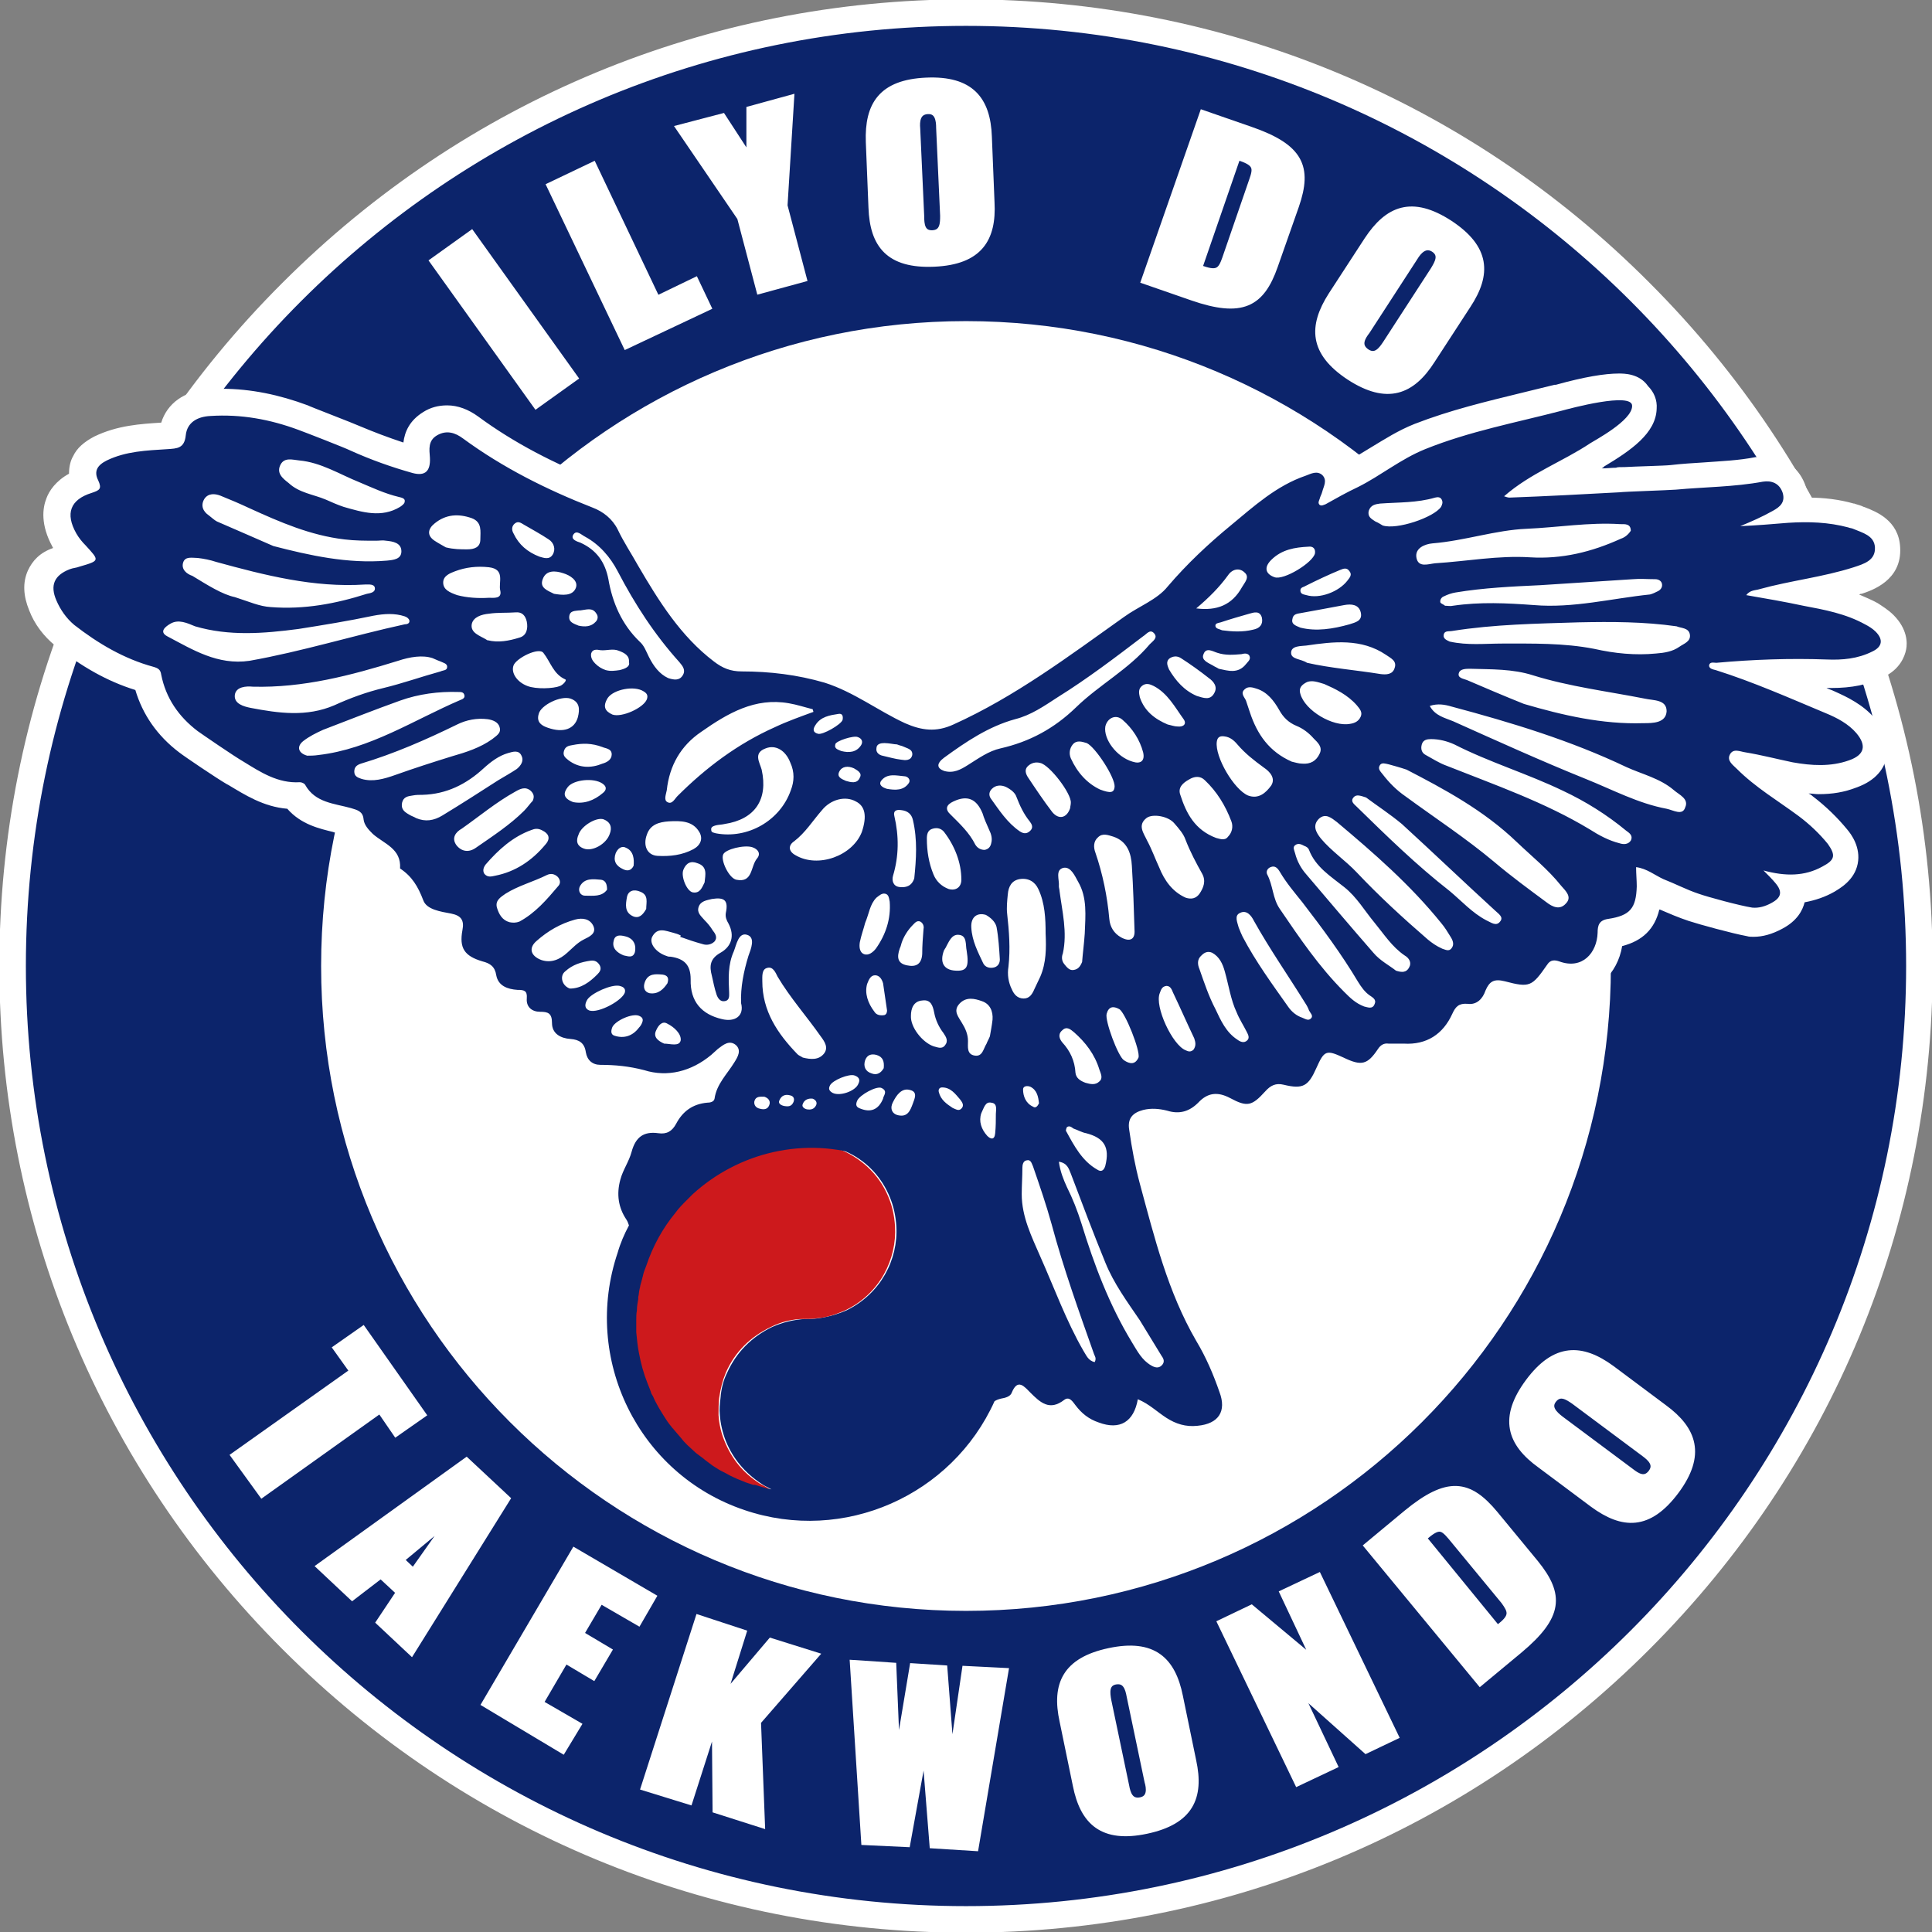
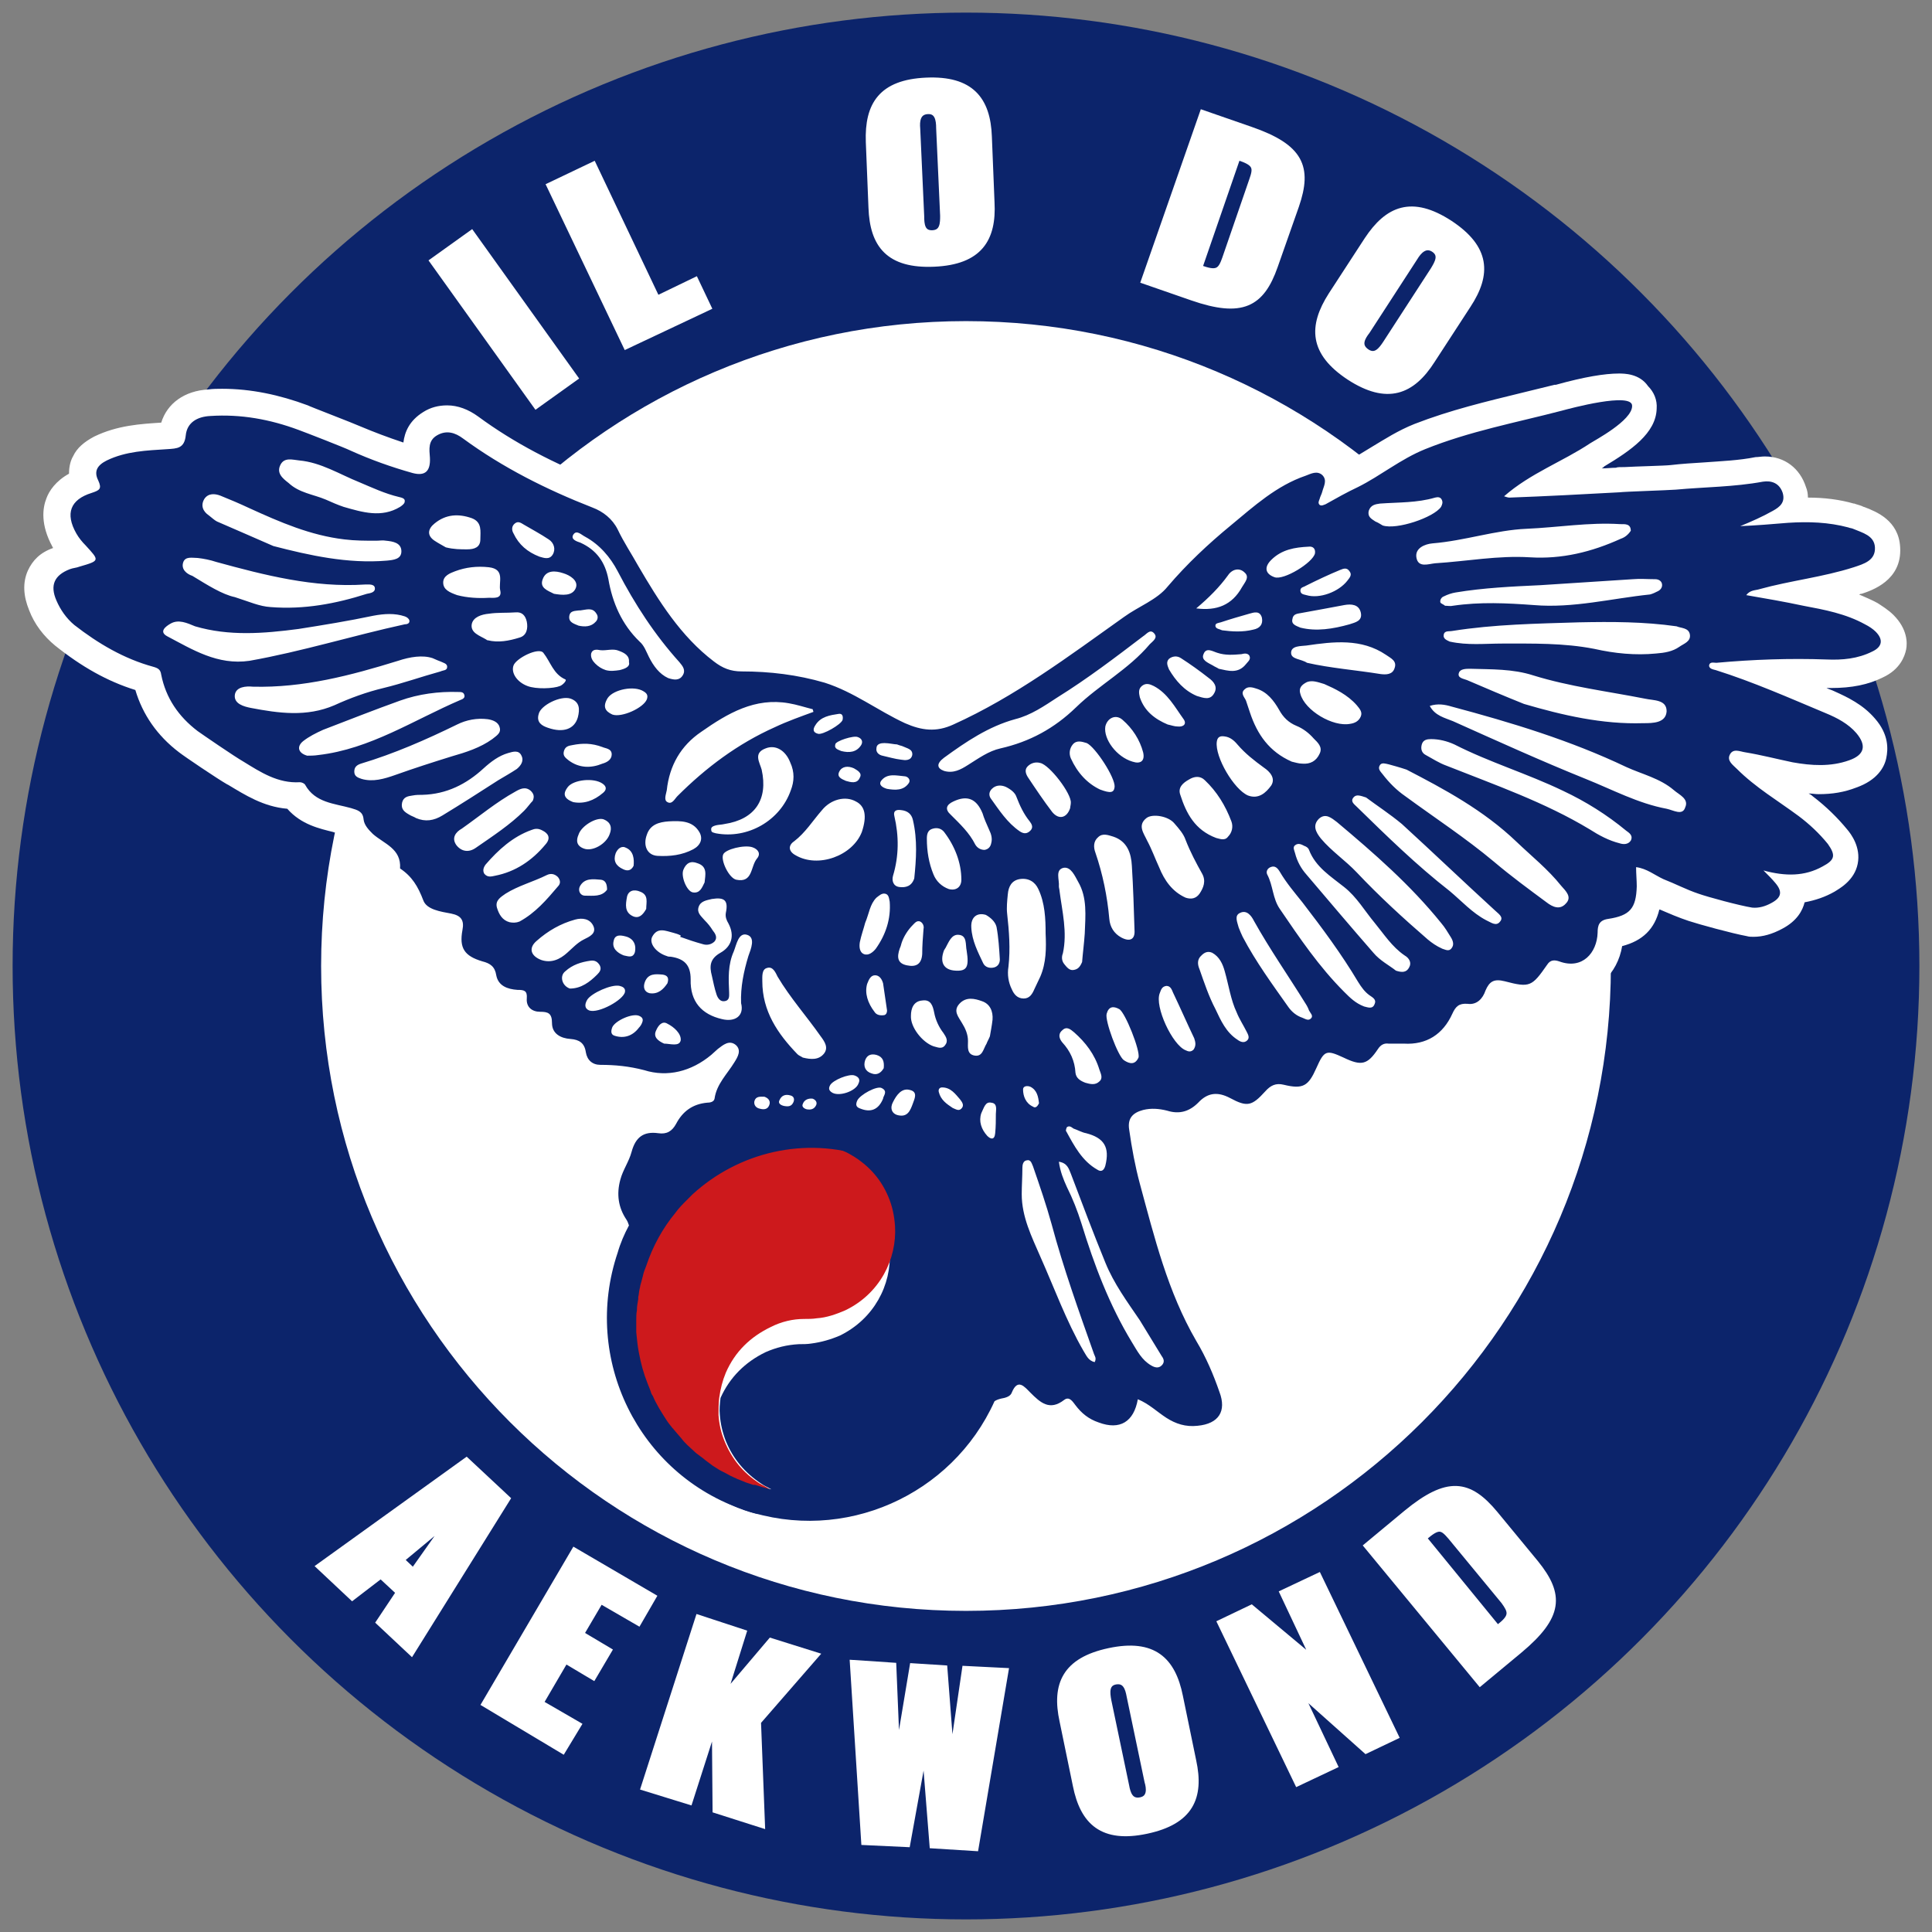
<svg xmlns="http://www.w3.org/2000/svg" version="1.1" id="a" x="0px" y="0px" viewBox="0 0 291.2 291.2" style="enable-background:new 0 0 291.2 291.2;" xml:space="preserve">
  <rect x="0" y="0" width="291.2" height="291.2" fill="#808080" stroke="none" />
  <style type="text/css">
	.st0{fill:rgb(12, 36, 107);}
	.st1{fill:#FFFFFF;}
	.st2{fill:#CD191C;}
	.st3{fill:#FFFFFF;stroke:#FFFFFF;}
</style>
  <g id="b">
    <g id="c">
      <circle class="st0" cx="145.6" cy="145.6" r="143.7" />
-       <path class="st1" d="M145.6,3.9c78.3,0,141.7,63.5,141.7,141.7s-63.5,141.7-141.7,141.7S3.9,223.9,3.9,145.6S67.3,3.9,145.6,3.9     M145.6-0.1c-38.9,0-75.5,15.2-103,42.7C15,70.1-0.1,106.7-0.1,145.6s15.2,75.5,42.7,103c27.5,27.5,64.1,42.7,103,42.7    s75.5-15.2,103-42.7c27.5-27.5,42.7-64.1,42.7-103s-15.2-75.5-42.7-103C221.1,15,184.5-0.1,145.6-0.1    C145.6-0.1,145.6-0.1,145.6-0.1z" />
    </g>
    <g id="d">
      <circle class="st1" cx="145.6" cy="145.6" r="98.2" />
      <path class="st0" d="M145.6,48.4c53.7,0,97.2,43.5,97.2,97.2s-43.5,97.2-97.2,97.2s-97.2-43.5-97.2-97.2S91.9,48.4,145.6,48.4     M145.6,46.4c-54.7,0-99.2,44.5-99.2,99.2s44.5,99.2,99.2,99.2s99.2-44.5,99.2-99.2S200.3,46.4,145.6,46.4L145.6,46.4z" />
    </g>
  </g>
  <g id="e">
    <g id="f">
      <path class="st1" d="M121.6,230.9c-9,0-17.4-3.6-23.1-10c-9-10.1-11-21.7-6.1-34.5c0.3-0.8,0.2-0.9,0-1.2    c-1.5-2.3-1.9-4.9-1.1-7.6c0.2-0.9,0.7-1.8,1-2.5c0.3-0.6,0.6-1.2,0.7-1.7c0.9-3.6,3.3-4.4,5.1-4.4c0.4,0,0.7,0,1.1,0.1    c0.1,0,0.1,0,0.2,0c0.1,0,0.2,0,0.4-0.4c1.3-2.4,3.3-3.9,5.8-4.2c0.4-1.2,1-2.2,1.6-3.1c-2.3,1.6-4.9,2.5-7.5,2.5    c-1.2,0-2.4-0.2-3.5-0.5c-2-0.6-3.8-0.7-6-0.8c-2.3,0-3.9-1.5-4.2-3.7c0-0.1,0-0.2,0-0.2c-0.1,0-0.2-0.1-0.4-0.1    c-2.6-0.2-4.4-1.8-4.6-4.1c-1.2-0.1-2.2-0.5-3-1.3c-0.5-0.6-0.8-1.3-0.9-2.1c-3.5-0.3-4.4-2.7-4.6-3.8c-0.1-0.4-0.1-0.4-0.7-0.6    c-3.6-1.1-5-3.4-4.3-7c0-0.1,0-0.1,0-0.2c0,0-0.5-0.1-0.5-0.1c-1.7-0.3-4.4-0.9-5.3-3.2c-0.7-1.9-1.5-3-2.7-3.8l-1-0.6l0.1-1.2    c0.1-1-0.3-1.3-1.9-2.4c-0.5-0.3-1.1-0.7-1.6-1.1c-0.9-0.7-1.9-1.8-2.1-3.3c-0.2-0.1-0.4-0.1-0.5-0.2c-0.5-0.1-0.9-0.2-1.4-0.3    c-2.1-0.5-4.6-1-6.3-3.5c-3.5-0.1-6.4-1.8-8.9-3.3l-0.2-0.1c-1.4-0.8-6.2-4.1-7-4.7c-3.3-2.5-5.4-5.6-6.2-9.3    c-4.3-1.2-8.4-3.4-12.5-6.7c-1.5-1.2-2.6-2.7-3.3-4.5c-0.7-1.6-0.7-3.1-0.2-4.4c0.5-1.3,1.7-2.3,3.3-2.9c0.4-0.2,0.8-0.3,1.2-0.4    c0.1,0,0.3-0.1,0.4-0.1c-0.5-0.6-1.1-1.3-1.6-2.1c-1.2-2.1-1.4-3.9-0.8-5.5c0.6-1.5,1.9-2.6,3.8-3.3c-0.4-1.2-0.1-2.2,0.2-2.8    c0.4-0.8,1.2-1.5,2.3-2.1c3.2-1.6,6.5-1.8,9.7-1.9h0.2c0.3,0,0.6,0,0.9-0.1c0-0.1,0-0.1,0-0.2c0.3-2.7,2.4-4.4,5.6-4.6    c0.7,0,1.3-0.1,2-0.1c4,0,8.1,0.8,12.2,2.3c0.1,0,6.9,2.7,7.9,3.1c2.6,1.2,5.5,2.2,9.1,3.3c0,0,0.1,0,0.1,0c0-0.1,0-0.2,0-0.3    l0-0.3c-0.1-1.3-0.2-3.6,2.1-5c0.8-0.5,1.7-0.7,2.6-0.7c1.2,0,2.3,0.4,3.5,1.3c5.5,4,11.7,7.3,19.1,10.2c2.2,0.9,3.9,2.3,4.9,4.3    c0.6,1.2,1.3,2.5,2.1,3.7c0.3,0.6,0.7,1.1,1,1.7c2.8,5,6,10.1,10.9,13.8c1,0.8,1.8,1.1,3,1.1c4.8,0,9,0.6,13,1.8    c3,0.9,5.6,2.4,8.1,3.8c1.5,0.8,2.9,1.6,4.3,2.3c1.2,0.6,2.2,0.8,3.1,0.8c0.8,0,1.6-0.2,2.4-0.6c8.1-3.7,15.6-9,22.8-14.2l2.6-1.9    c0.8-0.6,1.7-1.1,2.6-1.6c1.4-0.8,2.8-1.6,3.6-2.6c2.6-3.2,5.8-6.3,9.7-9.4c0.4-0.4,0.9-0.7,1.3-1.1c3.1-2.6,6.4-5.3,10.6-6.7    l0.3-0.1c0.5-0.2,1.2-0.4,2-0.4c0.9,0,1.7,0.3,2.3,0.9c0.9,0.8,1.1,1.8,1.1,2.6c0.7-0.4,1.4-0.8,2.2-1.1c1.4-0.7,2.7-1.5,4.1-2.4    c1.9-1.2,3.9-2.5,6.2-3.4c5.2-2.1,10.7-3.4,15.9-4.6c1.6-0.4,3.3-0.8,5-1.2l0.2-0.1c4.1-1.1,7-1.6,9-1.6c0.9,0,2.3,0.1,3.2,1    c0.5,0.5,0.7,1.2,0.7,1.9c-0.1,2.2-2.1,4.2-6.9,7c-0.1,0.1-0.3,0.2-0.3,0.2c-1.7,1.1-3.4,2-5.1,2.9c-0.8,0.4-1.6,0.9-2.4,1.3    c1-0.1,8.2-0.4,10.7-0.5c0.2,0,0.6,0,1.3-0.1c1.8-0.1,6.2-0.2,7.1-0.3c1.6-0.2,3.3-0.3,4.9-0.4c2.8-0.2,5.4-0.3,8.1-0.8    c0.4-0.1,0.7-0.1,1.1-0.1c2,0,3.6,1.2,4.3,3.2c0.4,1.3,0.2,2.3-0.2,3c0.7,0,1.3,0,2,0c2.5,0,4.8,0.3,6.9,0.8l0.1,0    c0.2,0.1,0.5,0.1,0.8,0.2c0.2,0.1,0.4,0.2,0.6,0.2c1.4,0.5,3.7,1.5,3.9,4.3c0.2,3.5-2.9,4.5-4.4,5l-0.1,0c-2.6,0.9-5.4,1.4-8,1.9    c0.1,0,1.1,0.2,1.1,0.2c3,0.6,6.1,1.2,9,2.9c0.6,0.3,1.3,0.8,2,1.4c1.3,1.4,1.5,2.6,1.3,3.4c-0.1,0.8-0.7,1.9-2.4,2.8    c-2,0.9-4.2,1.4-7,1.4c-0.3,0-0.6,0-0.9,0c-1.3,0-2.6-0.1-3.8-0.1c-1.9,0-3.9,0-5.9,0.1c2.3,0.9,4.5,1.8,6.7,2.8    c1.2,0.5,2.4,1,3.6,1.5c1.8,0.7,3.8,1.7,5.4,3.5c1.5,1.8,1.6,3.3,1.3,4.2c-0.4,1.4-1.5,2.4-3.3,3c-1.6,0.6-3.2,0.8-5.1,0.8    c-1.3,0-2.8-0.1-4.5-0.5c-1.1-0.2-2.2-0.4-3.3-0.7c-0.6-0.1-1.3-0.3-1.9-0.4c1.4,1.2,3,2.3,4.7,3.5c1,0.7,2,1.4,3,2.1    c2,1.5,3.5,3,4.8,4.6c0.8,1,1.5,2.2,1.2,3.6c-0.3,1.4-1.4,2.2-2.5,2.8c-1.7,1-3.5,1.5-5.5,1.5c0.1,0.4,0.1,0.9,0,1.3    c-0.2,1.1-1,2-2.4,2.7c-1.2,0.6-2.3,0.9-3.4,0.9c-0.2,0-0.5,0-0.8-0.1c-2-0.3-7-1.7-8.4-2.2c-1.4-0.5-2.8-1.1-4.2-1.7    c-0.4-0.2-0.8-0.4-1.3-0.5c-0.4-0.2-0.8-0.4-1.2-0.6c-0.2,4.3-1.8,6.1-5.9,6.8c0,0.1,0,0.1,0,0.3c-0.1,3.8-2.7,6.5-6,6.5    c-0.7,0-1.4-0.1-2.2-0.4c-1.4,2-2.5,3.6-5,3.6c-0.9,0-1.9-0.2-3.4-0.6c-0.2,0-0.3-0.1-0.4-0.1c0,0.1-0.1,0.1-0.1,0.3    c-0.8,2.1-2.4,3.2-4.3,3.2c-0.2,0-0.4,0-0.6,0c0,0,0,0,0,0c0,0.1-0.1,0.2-0.2,0.3c-1.7,3.7-4.7,5.7-8.6,5.7c-0.2,0-0.4,0-0.6,0    c-0.4,0-0.7,0-1,0c-0.4,0-0.7,0-1.1,0c-1,1.5-2.2,2.9-4.3,2.9c-1.2,0-2.3-0.5-3.4-1c-0.4-0.2-0.7-0.3-0.9-0.4    c-0.1,0.2-0.3,0.6-0.5,1c-0.8,1.9-2,4-4.8,4c-0.7,0-1.4-0.1-2.4-0.3c-0.1,0-0.2,0-0.3,0s-0.2,0-0.6,0.4c-1.2,1.3-2.5,2.5-4.3,2.5    c-1.1,0-2.2-0.4-3.4-1.1c-0.5-0.3-0.9-0.4-1.2-0.4c-0.1,0-0.5,0-1.2,0.7c-1.3,1.4-2.9,2.1-4.6,2.1c-0.7,0-1.4-0.1-2.1-0.3    c-0.5-0.1-1-0.2-1.4-0.2c-0.4,0-0.7,0.1-1,0.1c-0.6,0.2-0.7,0.3-0.7,0.3c0,0,0,0.1,0,0.5c0.4,2.9,0.9,5.4,1.6,7.8l0.3,1.2    c2.1,7.8,4.1,15.2,8,22c1.3,2.3,2.5,4.9,3.6,8c0.9,2.6,0.4,4.3-0.2,5.2c-0.6,1-2,2.3-4.8,2.6c-0.3,0-0.6,0.1-0.9,0.1    c-1.7,0-3.3-0.5-5-1.6c-0.6-0.4-1.2-0.8-1.7-1.2c-0.2-0.1-0.3-0.2-0.5-0.3c-1.4,2.6-3.8,3-4.9,3c-0.9,0-1.8-0.2-2.8-0.5    c-1.6-0.6-2.9-1.6-4.2-3.1c-0.7,0.4-1.5,0.6-2.2,0.6c-2,0-3.4-1.3-4.5-2.4c-0.6,0.7-1.5,1.2-2.8,1.4c-0.2,0-0.4,0.1-0.7,0.6    c-2,3.8-4.7,7.2-8.2,10C136.4,228.3,129.2,230.9,121.6,230.9L121.6,230.9z" />
      <path class="st1" d="M244.1,60.4c1.2,0,2,0.2,1.9,0.9c-0.1,2.2-5.7,5.2-6.3,5.6c-4.2,2.7-9,4.5-13,8c0.4,0.1,0.6,0.2,0.8,0.2    c0,0,0,0,0,0c5.5-0.3,11.1-0.6,16.6-0.8c0.7,0,7.2-0.2,8.5-0.4c4.4-0.5,8.8-0.4,13.1-1.2c0.2,0,0.5-0.1,0.7-0.1    c1.1,0,2,0.5,2.3,1.7c0.4,1.4-0.4,2.1-1.5,2.7c-1.5,0.9-3.2,1.6-4.9,2.3c2.4-0.2,4.8-0.4,7.2-0.5c0.9-0.1,1.9-0.1,2.8-0.1    c2.1,0,4.2,0.2,6.3,0.8c0.2,0.1,0.5,0.1,0.7,0.2c1.4,0.6,3.2,1,3.3,2.8c0.1,2-1.7,2.5-3.2,3c-4.6,1.5-9.5,2-14.2,3.3    c-0.6,0.2-1.4,0.1-2,0.9c3,0.6,5.8,1.1,8.6,1.6c3.2,0.7,6.4,1.2,9.3,2.8c0.5,0.3,1.1,0.6,1.6,1.1c1.2,1.2,1,2.3-0.5,3    c-1.9,0.9-4,1.2-6.1,1.2c-0.3,0-0.5,0-0.8,0c-1.3,0-2.6-0.1-3.9-0.1c-4.3,0-8.5,0.2-12.8,0.6c0,0-0.1,0-0.1,0c-0.1,0-0.2,0-0.4,0    c-0.3,0-0.6,0.1-0.6,0.4c-0.1,0.6,0.5,0.6,1,0.7c5.7,1.7,11.1,4.2,16.6,6.5c1.7,0.7,3.4,1.5,4.6,3c1.6,1.8,1.2,3.2-1.1,4.1    c-1.5,0.5-2.9,0.7-4.4,0.7c-1.4,0-2.7-0.2-4.1-0.4c-2.4-0.4-4.7-1.1-7.1-1.5c-0.4-0.1-0.9-0.3-1.4-0.3c-0.4,0-0.8,0.2-1,0.7    c-0.4,0.9,0.5,1.5,1.1,2.1c2.8,2.7,6.2,4.7,9.3,7.1c1.6,1.2,3.2,2.6,4.4,4.2c1.3,1.7,1.2,2.4-0.7,3.5c-1.5,0.9-3.1,1.3-4.9,1.3    c-1.3,0-2.6-0.2-4.1-0.6c0.8,0.8,1.3,1.3,1.8,1.9c1.1,1.3,0.9,2.2-0.6,3c-0.8,0.4-1.7,0.7-2.5,0.7c-0.1,0-0.3,0-0.5,0    c-1.8-0.3-6.7-1.6-8.1-2.1c-1.8-0.6-3.5-1.4-5.3-2.2c-1.3-0.6-2.5-1.6-4.1-1.8c0,1,0.1,2,0.1,2.9c-0.1,3.4-1,4.4-4.3,4.9    c-1.4,0.2-1.6,1-1.6,2.1c-0.1,2.5-1.6,4.6-4,4.6c-0.5,0-1.1-0.1-1.8-0.3c-0.3-0.1-0.5-0.2-0.8-0.2c-0.4,0-0.7,0.2-1.1,0.6    c-1.5,2.2-2.1,3.1-3.5,3.1c-0.7,0-1.6-0.2-2.8-0.5c-0.4-0.1-0.8-0.2-1.1-0.2c-0.9,0-1.4,0.5-1.8,1.5c-0.4,1.1-1.2,2-2.4,2    c-0.1,0-0.2,0-0.3,0c-0.1,0-0.3,0-0.4,0c-1,0-1.4,0.6-1.9,1.5c-1.3,2.9-3.6,4.5-6.8,4.5c-0.2,0-0.3,0-0.5,0c-0.8,0-1.5,0-2.3,0    c0,0-0.1,0-0.1,0c-0.6,0-1.1,0.3-1.5,0.8c-1,1.5-1.7,2.1-2.7,2.1c-0.7,0-1.4-0.3-2.5-0.8c-1-0.5-1.7-0.7-2.2-0.7    c-0.8,0-1.2,0.7-1.9,2.3c-0.9,2-1.6,2.8-3,2.8c-0.5,0-1.1-0.1-1.9-0.3c-0.3-0.1-0.5-0.1-0.8-0.1c-0.8,0-1.4,0.4-2.1,1.1    c-1.2,1.3-1.9,1.9-2.8,1.9c-0.7,0-1.4-0.3-2.5-0.9c-0.8-0.4-1.5-0.6-2.2-0.6c-0.9,0-1.8,0.4-2.6,1.3c-0.9,1-2,1.5-3.2,1.5    c-0.5,0-1-0.1-1.5-0.2c-0.6-0.2-1.3-0.3-2-0.3c-0.5,0-1,0.1-1.6,0.2c-1.6,0.4-2.4,1.2-2.1,3c0.4,2.7,0.9,5.4,1.6,8.1    c2.2,8.1,4.3,16.3,8.5,23.7c1.4,2.4,2.5,5,3.5,7.7c1.1,3-0.2,4.8-3.3,5.1c-0.2,0-0.5,0-0.7,0c-1.5,0-2.7-0.5-4-1.3    c-1.4-0.9-2.6-2.1-4.3-2.8c-0.4,2.6-1.8,3.9-3.8,3.9c-0.6,0-1.4-0.1-2.2-0.4c-1.4-0.5-2.5-1.4-3.5-2.6c-0.3-0.4-0.7-1-1.2-1    c-0.2,0-0.3,0.1-0.5,0.2c-0.7,0.5-1.4,0.8-2,0.8c-1.2,0-2.2-0.9-3.1-1.9c-0.5-0.5-1.1-1.2-1.6-1.2c-0.4,0-0.8,0.3-1.1,1.2    c-0.2,0.6-1,0.8-1.6,0.9c-1.1,0.1-1.7,0.8-2.2,1.7c-1.9,3.7-4.5,6.8-7.7,9.4c-5.5,4.5-12.3,6.7-19.1,6.7c-8.1,0-16.1-3.1-21.6-9.3    c-8.5-9.5-10.3-20.5-5.7-32.4c0.4-1.1,0.5-2-0.2-3c-1.2-1.8-1.5-3.8-0.9-6c0.4-1.5,1.4-2.8,1.7-4.2c0.5-1.9,1.4-2.9,3.1-2.9    c0.3,0,0.5,0,0.8,0.1c0.2,0,0.3,0,0.5,0c1,0,1.7-0.5,2.2-1.4c1-1.9,2.5-3,4.7-3.2c0.4,0,1-0.1,1.1-0.6c0.4-2.2,2-3.7,3-5.5    c0.5-0.8,1.1-1.8,0.2-2.6c-0.3-0.3-0.6-0.4-0.9-0.4c-0.6,0-1.3,0.5-1.8,0.9c-0.4,0.3-0.7,0.6-1,0.9c-2.1,1.8-4.6,2.7-7.2,2.7    c-1,0-1.9-0.1-2.9-0.4c-2.3-0.7-4.4-0.8-6.6-0.8c-1.3,0-2.1-0.7-2.2-1.9c-0.2-1.4-0.9-1.9-2.3-2c-1.4-0.1-2.8-0.8-2.8-2.4    c0-1.5-0.7-1.6-1.8-1.7c-1.2,0-2.2-0.7-2-2c0.1-1.3-0.5-1.3-1.4-1.3c-1.5-0.1-2.9-0.6-3.2-2.2c-0.3-1.3-1-1.8-2.1-2.1    c-2.6-0.8-3.5-2-3-4.7c0.3-1.6-0.2-2.2-1.7-2.5c-1.6-0.3-3.6-0.6-4.2-2c-0.8-2-1.7-3.6-3.5-4.8c0.2-3-2.4-3.7-4.1-5.2    c-0.7-0.6-1.3-1.3-1.4-2.2c-0.2-1.2-0.9-1.4-1.9-1.7c-2.5-0.7-5.4-0.8-6.9-3.5c-0.1-0.2-0.5-0.4-0.8-0.4h0c-0.1,0-0.2,0-0.3,0    c-3.1,0-5.6-1.6-8.2-3.2c-1.3-0.8-6.2-4.1-6.9-4.6c-2.9-2.1-4.8-4.9-5.5-8.5c-0.1-0.8-0.5-1-1.2-1.2c-4.4-1.2-8.3-3.5-11.9-6.3    c-1.2-1-2.1-2.2-2.7-3.7c-0.9-2.3-0.3-3.8,2-4.7c0.5-0.2,1-0.3,1.5-0.4c3.1-0.9,3.1-0.9,0.9-3.2c-0.5-0.6-1-1.2-1.4-1.8    c-1.7-3-0.9-5.1,2.3-6.1c1.2-0.4,1.6-0.6,1-1.9c-0.7-1.4-0.1-2.3,1.3-3c2.9-1.4,6-1.6,9.1-1.7c1.4-0.1,2.5-0.1,2.8-2.1    c0.2-1.9,1.7-2.8,3.7-2.9c0.6,0,1.2-0.1,1.9-0.1c3.9,0,7.8,0.8,11.5,2.2c1,0.4,7,2.7,7.8,3.1c3,1.4,6.2,2.4,9.4,3.4    c0.4,0.1,0.7,0.2,1,0.2c1.2,0,1.7-0.9,1.6-2.5c-0.1-1.3-0.3-2.6,1.1-3.4c0.5-0.3,1.1-0.5,1.6-0.5c0.8,0,1.6,0.4,2.4,0.9    c6,4.4,12.6,7.7,19.5,10.4c1.6,0.6,3,1.7,3.8,3.3c1,1.9,2.1,3.7,3.1,5.5c3.1,5.4,6.4,10.6,11.4,14.4c1.2,1,2.5,1.5,4.2,1.5    c4.2,0,8.4,0.5,12.5,1.7c4.4,1.3,8,4.1,12.1,6.1c1.4,0.6,2.7,1,4,1c1,0,2.1-0.2,3.3-0.8c9.3-4.3,17.4-10.4,25.7-16.2    c2.2-1.5,4.9-2.6,6.6-4.6c2.8-3.4,6-6.4,9.5-9.2c3.5-2.8,6.9-6,11.3-7.5c0.5-0.2,1-0.4,1.6-0.4c0.3,0,0.7,0.1,1,0.4    c0.9,0.8,0.2,1.7,0,2.5c-0.1,0.4-0.3,0.7-0.4,1.1c-0.1,0.3-0.3,0.6,0,0.9c0.1,0.1,0.2,0.1,0.3,0.1c0.2,0,0.4-0.1,0.6-0.2    c1.6-0.8,3.3-1.8,4.9-2.6c3.5-1.7,6.5-4.2,10.1-5.7c6.7-2.6,13.7-4,20.6-5.8C236.1,61.7,241.2,60.3,244.1,60.4 M244,56.3    c-2.1,0-5.2,0.5-9.5,1.7l-0.2,0c-1.6,0.4-3.3,0.8-4.9,1.2c-5.3,1.3-10.8,2.6-16.2,4.7c-2.5,1-4.5,2.3-6.5,3.5    c-1.3,0.8-2.6,1.6-3.9,2.3l0,0c-0.3-0.5-0.7-0.9-1-1.2c-1-0.9-2.3-1.4-3.6-1.4c-1.1,0-2.1,0.3-2.7,0.6c-0.1,0-0.1,0.1-0.2,0.1    c-4.5,1.6-7.9,4.4-11.2,7.1c-0.4,0.4-0.9,0.7-1.3,1.1c-4,3.3-7.3,6.4-10,9.7c-0.6,0.7-1.8,1.4-3.1,2.2c-0.9,0.5-1.8,1-2.7,1.7    c-0.9,0.6-1.7,1.2-2.6,1.9c-7.4,5.3-14.4,10.3-22.4,14c-0.6,0.3-1.1,0.4-1.6,0.4c-0.6,0-1.3-0.2-2.3-0.6c-1.4-0.6-2.7-1.4-4.2-2.2    c-2.6-1.5-5.3-3.1-8.5-4c-4.2-1.2-8.6-1.9-13.6-1.9c-0.7,0-1.1-0.2-1.8-0.7c-4.6-3.5-7.6-8.5-10.4-13.3c-0.3-0.6-0.7-1.1-1-1.7    c-0.7-1.2-1.4-2.4-2-3.6c-1.2-2.4-3.3-4.2-5.9-5.2c-7.2-2.8-13.3-6-18.6-9.9c-1.5-1.1-3.1-1.7-4.7-1.7c-1.3,0-2.5,0.3-3.6,1    c-2.1,1.3-2.8,3-3,4.6c-2.4-0.8-4.5-1.6-6.4-2.4c-1.1-0.5-7.9-3.1-8-3.2c-4.3-1.6-8.6-2.5-12.9-2.5c-0.7,0-1.4,0-2.1,0.1    c-3.6,0.2-6.2,2.1-7.1,5c-3.1,0.2-6.6,0.4-10.1,2.1c-1.5,0.8-2.6,1.7-3.2,3c-0.3,0.5-0.6,1.4-0.6,2.6c-2,1.1-3,2.6-3.4,3.7    c-0.6,1.5-0.9,4,0.9,7.3c0,0.1,0.1,0.1,0.1,0.2C6,83.3,4.9,84.5,4.2,86c-0.8,1.8-0.7,3.8,0.2,6c0.8,2.1,2.2,3.9,3.9,5.3    c4,3.2,7.9,5.4,12.1,6.7c1.1,3.7,3.3,6.9,6.6,9.4c0.9,0.7,5.8,4,7.2,4.8l0.2,0.1c2.5,1.5,5.3,3.3,8.9,3.6c2.1,2.4,4.9,3,6.9,3.5    c0.2,0.1,0.5,0.1,0.7,0.2c0.7,1.7,1.9,2.8,2.4,3.2c0.6,0.5,1.2,0.9,1.8,1.3c0.3,0.2,0.7,0.5,1,0.7l-0.1,2.2l1.9,1.3    c0.7,0.5,1.3,1.1,2,2.8c1,2.7,3.5,3.7,5.4,4.2c-0.1,3.5,1.8,6.1,5.5,7.4c0.7,2.2,2.4,3.7,4.7,4.3c0.2,0.6,0.6,1.2,1.1,1.7    c0.7,0.8,1.7,1.4,2.8,1.7c0.7,2.1,2.5,3.6,5,4.1c0.8,2.5,3.1,4.1,5.9,4.1c2.1,0,3.7,0.1,5.5,0.7c1.2,0.4,2.4,0.6,3.7,0.6    c-0.3,0.3-0.5,0.7-0.8,1.1c-0.2,0-0.3,0-0.4,0c-1.7,0-5.7,0.6-7,5.9c-0.1,0.3-0.3,0.8-0.6,1.3c-0.4,0.8-0.9,1.7-1.2,2.9    c-0.8,3.1-0.4,6.1,1.1,8.8c-5.1,13.3-2.8,25.9,6.5,36.4c6,6.7,15,10.6,24.5,10.6c8,0,15.7-2.7,21.7-7.6c3.6-2.9,6.5-6.4,8.6-10.3    c0.7-0.1,1.3-0.4,1.8-0.6c1.1,0.9,2.6,1.8,4.6,1.8c0.6,0,1.1-0.1,1.7-0.2c1.2,1.2,2.6,2,4.1,2.6c1.2,0.4,2.4,0.7,3.5,0.7    c1.8,0,3.8-0.6,5.3-2.2c0.2,0.1,0.5,0.3,0.7,0.5c2,1.2,4,1.8,6.1,1.8c0.4,0,0.8,0,1.1-0.1c3.6-0.4,5.4-2.1,6.2-3.5    c0.8-1.4,1.6-3.7,0.4-7c-1.2-3.2-2.4-6-3.8-8.3c-3.8-6.6-5.7-13.8-7.8-21.5l-0.3-1.2c-0.5-1.9-1-4-1.3-6.2c0.1,0,0.3,0.1,0.4,0.1    c0.9,0.3,1.8,0.4,2.7,0.4c1.6,0,3.9-0.5,6-2.6c0,0,0.1,0,0.1,0c1.3,0.7,2.7,1.3,4.3,1.3c2.6,0,4.4-1.6,5.5-2.8    c0.8,0.2,1.4,0.2,2.1,0.2c3.7,0,5.4-2.6,6.3-4.4c1,0.4,2.1,0.8,3.3,0.8c2.7,0,4.4-1.6,5.3-2.9c0,0,0.1,0,0.1,0c0.3,0,0.6,0,1,0    c0.2,0,0.5,0,0.7,0c4.4,0,7.9-2.1,10-6c2-0.2,3.7-1.3,4.8-3.1c0.9,0.2,1.8,0.4,2.7,0.4c2.8,0,4.5-1.5,5.8-3.3    c0.4,0.1,0.9,0.1,1.3,0.1c4,0,7.2-3,7.9-7.2c3.1-0.8,4.9-2.6,5.6-5.5c0,0,0,0,0.1,0c1.4,0.6,2.8,1.2,4.3,1.7    c1.5,0.5,6.6,1.9,8.8,2.3c0.3,0.1,0.7,0.1,1,0.1c1.4,0,2.8-0.4,4.3-1.2c2.3-1.2,3.1-2.8,3.4-4c1.6-0.3,3.1-0.8,4.5-1.6    c0.8-0.5,3-1.7,3.5-4.2c0.5-2.5-1-4.5-1.6-5.2c-1.4-1.7-3.1-3.4-5.2-5c-0.2-0.2-0.4-0.3-0.6-0.4c0.5,0,1,0.1,1.5,0.1    c2.1,0,3.9-0.3,5.7-1c3.1-1.1,4.2-3,4.5-4.4s0.4-3.6-1.7-6c-1.8-2.1-4.1-3.2-6.1-4.1c-0.4-0.2-0.8-0.3-1.2-0.5c0.2,0,0.5,0,0.7,0    c3.1,0,5.6-0.5,7.8-1.6c2.6-1.2,3.3-3.2,3.5-4.2c0.2-1,0.2-3.1-1.9-5.2c-0.8-0.8-1.8-1.4-2.4-1.8c-0.9-0.5-1.9-0.9-2.8-1.3    c0.1,0,0.2-0.1,0.3-0.1l0.1,0c1.5-0.5,6.1-2,5.8-7c-0.2-4.1-3.7-5.4-5.2-6c-0.2-0.1-0.4-0.1-0.5-0.2c-0.5-0.2-1-0.3-1.2-0.4    l-0.1,0c-2.1-0.6-4.4-0.9-6.9-0.9c0-0.6-0.1-1.1-0.3-1.6c-0.9-2.8-3.2-4.6-6.2-4.6c-0.5,0-1,0.1-1.4,0.1c-2.5,0.5-5.1,0.6-7.8,0.8    c-1.6,0.1-3.3,0.2-5,0.4c-0.8,0.1-5.3,0.2-6.9,0.3c-0.7,0-1.2,0-1.3,0.1c-0.7,0-1.5,0.1-2.2,0.1c0.1,0,0.1-0.1,0.2-0.1    c0,0,0.1-0.1,0.2-0.2c4-2.4,7.8-5,7.9-8.7c0.1-1.3-0.4-2.5-1.3-3.4C247.1,56.3,244.8,56.3,244,56.3L244,56.3L244,56.3z" />
    </g>
-     <path id="g" class="st0" d="M148.8,198.7c0,1.2-0.1,2.5-0.2,3.7c-0.3,2.9-1.1,5.6-2.4,8.1c-2.4,4.8-5.9,8.7-10.4,11.5   c-2.5,1.5-5.2,2.6-8.1,3.2c-2,0.4-4,0.7-6.1,0.7c-1,0-2-0.1-3-0.2c-1.5-0.1-3-0.5-4.5-0.9c-1.9-0.5-3.6-1.3-5.3-2.2   c-4.8-2.7-8.5-6.4-11-11.2c-1.1-2.1-1.9-4.3-2.4-6.7c-0.3-1.2-0.5-2.4-0.6-3.6c-0.1-1.2-0.1-2.4,0-3.6c0.1-2.3,0.5-4.5,1.2-6.7   c1.1-3.5,2.8-6.6,5.2-9.4c1.5-1.8,3.2-3.3,5.2-4.7c2.3-1.6,4.8-2.8,7.4-3.6c1.4-0.4,2.8-0.8,4.3-1c1.5-0.2,3.1-0.3,4.7-0.2   c2.2,0.1,4.3,0.4,6.4,0.9c4.1,1.2,7.8,3.2,10.9,6.1c2.5,2.3,4.5,4.9,6,7.9c1.1,2.3,1.9,4.7,2.4,7.2   C148.7,195.6,148.8,197.2,148.8,198.7L148.8,198.7z M116.3,224.6L116.3,224.6c-0.1-0.1-0.1-0.2-0.2-0.2c-0.5-0.3-1-0.5-1.4-0.8   c-2.4-1.6-4.2-3.7-5.3-6.4c-0.5-1.3-0.8-2.6-0.9-3.9c-0.1-0.9,0-1.7,0.1-2.6c0.1-1.3,0.4-2.6,1-3.8c1.4-3.1,3.7-5.4,6.8-6.9   c1.6-0.7,3.2-1.1,5-1.2c0.6,0,1.3,0,1.9-0.1c1.5-0.2,2.9-0.6,4.3-1.2c5.1-2.5,7.8-7.6,7.5-12.7c-0.1-1.5-0.4-3-1-4.4   c-1.2-2.9-3.3-5.2-6.1-6.6c-1.7-0.9-3.6-1.2-5.5-1.3c-1.1,0-2.2,0-3.2,0.2c-1.3,0.2-2.7,0.4-4,0.7c-2.4,0.6-4.6,1.5-6.7,2.7   c-3.7,2.2-6.6,5.1-9,8.7c-2,3.1-3.3,6.5-3.8,10.2c-0.2,1.6-0.3,3.1-0.3,4.7c0.1,1.8,0.3,3.5,0.7,5.2c0.8,3.4,2.3,6.6,4.4,9.5   c1.6,2.2,3.5,4.1,5.7,5.8c1.5,1.1,3.1,2,4.9,2.8c1.3,0.6,2.6,1.1,4,1.4C115.4,224.5,115.8,224.5,116.3,224.6L116.3,224.6z" />
+     <path id="g" class="st0" d="M148.8,198.7c0,1.2-0.1,2.5-0.2,3.7c-0.3,2.9-1.1,5.6-2.4,8.1c-2.4,4.8-5.9,8.7-10.4,11.5   c-2.5,1.5-5.2,2.6-8.1,3.2c-2,0.4-4,0.7-6.1,0.7c-1,0-2-0.1-3-0.2c-1.5-0.1-3-0.5-4.5-0.9c-1.9-0.5-3.6-1.3-5.3-2.2   c-4.8-2.7-8.5-6.4-11-11.2c-1.1-2.1-1.9-4.3-2.4-6.7c-0.3-1.2-0.5-2.4-0.6-3.6c-0.1-1.2-0.1-2.4,0-3.6c0.1-2.3,0.5-4.5,1.2-6.7   c1.1-3.5,2.8-6.6,5.2-9.4c1.5-1.8,3.2-3.3,5.2-4.7c2.3-1.6,4.8-2.8,7.4-3.6c1.4-0.4,2.8-0.8,4.3-1c1.5-0.2,3.1-0.3,4.7-0.2   c2.2,0.1,4.3,0.4,6.4,0.9c4.1,1.2,7.8,3.2,10.9,6.1c2.5,2.3,4.5,4.9,6,7.9c1.1,2.3,1.9,4.7,2.4,7.2   C148.7,195.6,148.8,197.2,148.8,198.7L148.8,198.7z M116.3,224.6L116.3,224.6c-0.1-0.1-0.1-0.2-0.2-0.2c-0.5-0.3-1-0.5-1.4-0.8   c-2.4-1.6-4.2-3.7-5.3-6.4c-0.5-1.3-0.8-2.6-0.9-3.9c-0.1-0.9,0-1.7,0.1-2.6c1.4-3.1,3.7-5.4,6.8-6.9   c1.6-0.7,3.2-1.1,5-1.2c0.6,0,1.3,0,1.9-0.1c1.5-0.2,2.9-0.6,4.3-1.2c5.1-2.5,7.8-7.6,7.5-12.7c-0.1-1.5-0.4-3-1-4.4   c-1.2-2.9-3.3-5.2-6.1-6.6c-1.7-0.9-3.6-1.2-5.5-1.3c-1.1,0-2.2,0-3.2,0.2c-1.3,0.2-2.7,0.4-4,0.7c-2.4,0.6-4.6,1.5-6.7,2.7   c-3.7,2.2-6.6,5.1-9,8.7c-2,3.1-3.3,6.5-3.8,10.2c-0.2,1.6-0.3,3.1-0.3,4.7c0.1,1.8,0.3,3.5,0.7,5.2c0.8,3.4,2.3,6.6,4.4,9.5   c1.6,2.2,3.5,4.1,5.7,5.8c1.5,1.1,3.1,2,4.9,2.8c1.3,0.6,2.6,1.1,4,1.4C115.4,224.5,115.8,224.5,116.3,224.6L116.3,224.6z" />
    <path id="h" class="st2" d="M116.3,224.6c-0.4-0.1-0.8-0.1-1.3-0.2c-1.4-0.3-2.7-0.8-4-1.4c-1.7-0.8-3.3-1.7-4.9-2.8   c-2.2-1.6-4.1-3.6-5.7-5.8c-2.1-2.9-3.5-6-4.4-9.5c-0.4-1.7-0.6-3.4-0.7-5.2c-0.1-1.6,0-3.2,0.3-4.7c0.5-3.7,1.8-7.1,3.8-10.2   c2.3-3.6,5.3-6.5,9-8.7c2.1-1.2,4.3-2.2,6.7-2.7c1.3-0.3,2.6-0.5,4-0.7c1.1-0.1,2.1-0.2,3.2-0.2c1.9,0.1,3.8,0.4,5.5,1.3   c2.8,1.5,4.9,3.7,6.1,6.6c0.6,1.4,0.9,2.9,1,4.4c0.3,5-2.3,10.2-7.5,12.7c-1.4,0.6-2.8,1.1-4.3,1.2c-0.6,0.1-1.3,0.1-1.9,0.1   c-1.7,0-3.4,0.4-5,1.2c-3.1,1.5-5.4,3.7-6.8,6.9c-0.5,1.2-0.8,2.4-1,3.8c-0.1,0.9-0.1,1.7-0.1,2.6c0.1,1.4,0.4,2.7,0.9,3.9   c1.1,2.7,2.8,4.8,5.3,6.4c0.5,0.3,1,0.5,1.4,0.8C116.1,224.5,116.2,224.5,116.3,224.6L116.3,224.6L116.3,224.6z" />
    <path id="i" class="st0" d="M275.5,127.2c-1.3-1.6-2.8-3-4.4-4.2c-3.1-2.3-6.5-4.3-9.3-7.1c-0.6-0.6-1.5-1.2-1.1-2.1   c0.5-1.1,1.6-0.5,2.4-0.4c2.4,0.4,4.7,1,7.1,1.5c2.8,0.5,5.7,0.7,8.5-0.3c2.3-0.8,2.7-2.2,1.1-4.1c-1.2-1.4-2.9-2.3-4.6-3   c-5.5-2.3-10.9-4.7-16.6-6.5c-0.4-0.1-1-0.2-1-0.7c0.1-0.6,0.7-0.4,1.1-0.4c5.5-0.5,11.1-0.7,16.6-0.5c2.4,0.1,4.7-0.1,6.9-1.2   c1.5-0.7,1.7-1.8,0.5-3c-0.4-0.4-1-0.8-1.6-1.1c-2.9-1.6-6.1-2.2-9.3-2.8c-2.8-0.6-5.7-1.1-8.6-1.6c0.6-0.8,1.4-0.7,2-0.9   c4.7-1.3,9.5-1.8,14.2-3.3c1.5-0.5,3.3-1,3.2-3c-0.1-1.8-1.9-2.2-3.3-2.8c-0.2-0.1-0.5-0.1-0.7-0.2c-3-0.8-6-0.9-9.1-0.7   c-2.4,0.2-4.8,0.4-7.2,0.5c1.7-0.7,3.3-1.4,4.9-2.3c1.1-0.6,1.9-1.3,1.5-2.7c-0.5-1.5-1.7-1.9-3-1.7c-4.3,0.8-8.8,0.8-13.1,1.2   c-1.3,0.1-7.8,0.3-8.5,0.4c-5.5,0.3-11.1,0.6-16.6,0.8c-0.2,0-0.5-0.1-0.8-0.2c4-3.5,8.8-5.2,13-8c0.6-0.4,6.3-3.4,6.3-5.6   c0.1-2.2-9.5,0.4-10.6,0.7c-6.9,1.8-13.9,3.1-20.6,5.8c-3.7,1.5-6.7,4-10.1,5.7c-1.7,0.8-3.3,1.7-4.9,2.6c-0.3,0.1-0.6,0.3-0.9,0.1   c-0.3-0.3-0.1-0.6,0-0.9c0.1-0.4,0.3-0.7,0.4-1.1c0.2-0.8,0.8-1.7,0-2.5c-0.8-0.7-1.7-0.2-2.5,0.1c-4.4,1.5-7.8,4.6-11.3,7.5   c-3.4,2.8-6.6,5.8-9.5,9.2c-1.6,2-4.4,3-6.6,4.6c-8.3,5.9-16.4,12-25.7,16.2c-2.6,1.2-4.8,0.9-7.3-0.2c-4.1-1.9-7.7-4.7-12.1-6.1   c-4.1-1.2-8.3-1.7-12.5-1.7c-1.7,0-2.9-0.5-4.2-1.5c-5-3.8-8.3-9.1-11.4-14.4c-1-1.8-2.2-3.6-3.1-5.5c-0.8-1.6-2.2-2.7-3.8-3.3   c-6.9-2.7-13.5-6-19.5-10.4c-1.2-0.9-2.5-1.3-3.9-0.5c-1.4,0.8-1.2,2.1-1.1,3.4c0.1,2-0.7,2.8-2.6,2.3c-3.2-0.9-6.3-2-9.4-3.4   c-0.8-0.4-6.7-2.7-7.8-3.1c-4.3-1.6-8.7-2.4-13.3-2.1c-2,0.1-3.5,1-3.7,2.9c-0.2,2-1.3,2-2.8,2.1c-3.1,0.2-6.2,0.3-9.1,1.7   c-1.4,0.7-2,1.6-1.3,3c0.6,1.3,0.2,1.5-1,1.9c-3.2,1-4,3.1-2.3,6.1c0.4,0.7,0.9,1.3,1.4,1.8c2.1,2.3,2.2,2.3-0.9,3.2   c-0.5,0.2-1,0.2-1.5,0.4c-2.3,0.9-3,2.4-2,4.7c0.6,1.4,1.5,2.7,2.7,3.7c3.6,2.8,7.5,5.1,11.9,6.3c0.7,0.2,1.1,0.4,1.2,1.2   c0.7,3.5,2.6,6.3,5.5,8.5c0.7,0.5,5.5,3.8,6.9,4.6c2.6,1.6,5.2,3.3,8.5,3.1c0.3,0,0.7,0.2,0.8,0.4c1.5,2.7,4.4,2.8,6.9,3.5   c1,0.3,1.8,0.5,1.9,1.7c0.1,0.9,0.8,1.6,1.4,2.2c1.7,1.5,4.3,2.2,4.1,5.2c1.8,1.2,2.7,2.7,3.5,4.8c0.5,1.4,2.6,1.7,4.2,2   c1.5,0.3,2,1,1.7,2.5c-0.5,2.7,0.3,3.9,3,4.7c1.2,0.3,1.9,0.8,2.1,2.1c0.3,1.6,1.7,2.1,3.2,2.2c1,0,1.5,0.1,1.4,1.3   c-0.1,1.3,0.8,2,2,2c1.2,0,1.8,0.2,1.8,1.7c0,1.6,1.3,2.3,2.8,2.4c1.3,0.1,2.1,0.6,2.3,2c0.2,1.2,1,1.9,2.2,1.9   c2.2,0,4.3,0.2,6.6,0.8c3.5,1.1,7.1,0.2,10.1-2.3c0.3-0.3,0.7-0.6,1-0.9c0.8-0.6,1.7-1.4,2.7-0.6c0.9,0.8,0.3,1.8-0.2,2.6   c-1.1,1.8-2.7,3.3-3,5.5c-0.1,0.5-0.7,0.6-1.1,0.6c-2.2,0.2-3.7,1.3-4.7,3.2c-0.6,1.1-1.4,1.6-2.7,1.4c-2.2-0.3-3.4,0.6-4,2.8   c-0.4,1.5-1.3,2.7-1.7,4.2c-0.6,2.2-0.3,4.2,0.9,6c0.2,0.3,0.3,0.6,0.4,0.9c-0.7,1.3-1.3,2.7-1.7,4.1c-5.4,16,3.1,33.4,19.1,38.8   c15,5.1,31.3-2.2,37.7-16.4c0.3-0.2,0.6-0.3,1-0.4c0.6-0.1,1.4-0.3,1.6-0.9c0.9-2.2,1.9-0.9,2.8,0c1.5,1.5,2.9,2.8,5.1,1.1   c0.8-0.6,1.3,0.3,1.7,0.8c0.9,1.2,2,2.1,3.5,2.6c3.2,1.2,5.3-0.1,5.9-3.5c1.7,0.7,2.9,1.9,4.3,2.8c1.4,0.9,2.9,1.4,4.7,1.2   c3.2-0.3,4.4-2.2,3.3-5.1c-0.9-2.6-2-5.2-3.5-7.7c-4.3-7.4-6.3-15.6-8.5-23.7c-0.7-2.6-1.2-5.3-1.6-8.1c-0.3-1.8,0.6-2.6,2.1-3   c1.2-0.3,2.4-0.2,3.6,0.1c1.9,0.6,3.4,0.1,4.7-1.2c1.4-1.5,2.9-1.7,4.8-0.7c2.6,1.4,3.3,1.2,5.3-1c0.8-0.9,1.6-1.3,2.8-1   c2.9,0.7,3.7,0.2,4.9-2.5c1.2-2.7,1.5-2.8,4.1-1.6c2.7,1.3,3.6,1.1,5.2-1.3c0.4-0.6,0.9-0.9,1.6-0.8c0.8,0,1.5,0,2.3,0   c3.4,0.2,5.9-1.4,7.3-4.5c0.5-1.1,1-1.6,2.3-1.5c1.4,0.2,2.3-0.8,2.7-2c0.6-1.4,1.3-1.8,2.9-1.4c3.8,1,4.1,0.8,6.4-2.5   c0.5-0.8,1.2-0.7,1.8-0.5c3.5,1.3,5.7-1.3,5.8-4.3c0-1.1,0.2-1.9,1.6-2.1c3.3-0.5,4.2-1.6,4.3-4.9c0-0.9-0.1-1.9-0.1-2.9   c1.6,0.2,2.8,1.2,4.1,1.8c1.8,0.7,3.5,1.6,5.3,2.2c1.4,0.5,6.2,1.8,8.1,2.1c1,0.1,2-0.2,2.9-0.7c1.5-0.8,1.7-1.7,0.6-3   c-0.5-0.6-1-1.1-1.8-1.9c3.3,0.9,6.2,0.9,8.9-0.6C276.6,129.6,276.7,128.9,275.5,127.2L275.5,127.2z M247.7,109   c-6.2,0.2-12.2-1.2-18-2.9c-3-1.2-5.8-2.4-8.6-3.6c-0.5-0.2-1.5-0.3-1.2-1.1c0.2-0.6,1.1-0.6,1.7-0.6c3.2,0.1,6.4,0,9.5,1   c5.5,1.7,11.2,2.4,16.8,3.5c1.3,0.3,3.3,0.1,3.3,1.9C251.1,109,249.1,109,247.7,109L247.7,109z M254.7,95.6   c0.2,1.1-0.9,1.4-1.6,1.9c-1,0.7-2.2,0.9-3.5,1c-3.1,0.3-6.2,0-9.3-0.7c-4.6-0.9-9.3-0.8-13.9-0.8c-2.6,0-5.2,0.3-7.9-0.3   c-0.4-0.2-1-0.4-0.9-1c0.1-0.7,0.8-0.5,1.3-0.6c6.3-1,12.7-1.1,19.1-1.3c4.9-0.1,9.8-0.1,14.7,0.6   C253.4,94.7,254.5,94.6,254.7,95.6L254.7,95.6z M249.5,87.3c0.4,0,0.9,0.2,1,0.7c0.1,0.5-0.2,0.9-0.6,1.1c-0.4,0.2-0.8,0.4-1.2,0.5   c-5.8,0.6-11.6,2.1-17.5,1.6c-4.1-0.3-8.1-0.5-12.2,0.1c-0.4,0.1-0.8,0-1.2,0c-0.2-0.2-0.6-0.3-0.7-0.5c-0.1-0.4,0.2-0.8,0.5-0.9   c0.6-0.3,1.2-0.5,1.8-0.6c4.2-0.7,8.5-0.9,12.8-1.1c4.6-0.3,9.3-0.6,13.9-0.9C247.2,87.2,248.3,87.3,249.5,87.3L249.5,87.3z    M230.1,79.7c4.7-0.2,9.4-1,14.1-0.7c0.7,0,1.6-0.1,1.6,1c-0.4,0.6-0.9,1-1.5,1.2c-4.4,2-8.9,3.1-13.7,2.8   c-4.8-0.3-9.5,0.6-14.3,0.9c-1,0.1-2.5,0.7-2.8-0.8c-0.3-1.5,1.3-2.1,2.4-2.2C220.8,81.5,225.4,79.9,230.1,79.7L230.1,79.7z    M146.2,208.7c-0.1,0.1-0.1,0.3-0.2,0.4c-0.1,0.3-0.2,0.5-0.3,0.8c-0.1,0.2-0.2,0.3-0.2,0.5c-0.1,0.2-0.2,0.4-0.3,0.7   c-0.1,0.2-0.2,0.4-0.3,0.6c-0.1,0.2-0.2,0.4-0.3,0.6c-0.1,0.2-0.2,0.4-0.4,0.6c-0.1,0.2-0.2,0.4-0.3,0.5c-0.1,0.2-0.3,0.4-0.4,0.6   c-0.1,0.2-0.2,0.3-0.3,0.5c-0.1,0.2-0.3,0.4-0.5,0.6c-0.1,0.1-0.2,0.3-0.3,0.4c-0.2,0.2-0.4,0.4-0.5,0.6c-0.1,0.1-0.2,0.2-0.3,0.3   c-0.2,0.2-0.4,0.4-0.6,0.6c-0.1,0.1-0.2,0.2-0.3,0.3c-0.2,0.2-0.4,0.4-0.6,0.6c-0.1,0.1-0.2,0.2-0.3,0.3c-0.2,0.2-0.5,0.4-0.7,0.6   c-0.1,0.1-0.2,0.1-0.2,0.2c-0.2,0.2-0.5,0.4-0.8,0.6c-0.1,0.1-0.1,0.1-0.2,0.2c-0.3,0.2-0.6,0.4-0.8,0.6c-0.1,0-0.1,0.1-0.2,0.1   c-0.3,0.2-0.6,0.4-0.9,0.6c-0.1,0-0.1,0.1-0.1,0.1c-0.3,0.2-0.6,0.4-1,0.6c0,0-0.1,0-0.1,0.1c-0.3,0.2-0.7,0.4-1,0.5   c0,0-0.1,0-0.1,0c-0.4,0.2-0.7,0.4-1.1,0.5c0,0,0,0,0,0c-0.4,0.2-0.8,0.3-1.1,0.5c0,0,0,0,0,0c-5.5,2.1-11.7,2.4-17.7,0.4   c0,0,0,0-0.1,0c0,0,0,0-0.1,0c0,0-0.1,0-0.1,0c0,0,0,0,0,0c-0.5-0.2-1-0.3-1.4-0.5c-0.2-0.1-0.3-0.1-0.5-0.2   c-0.2-0.1-0.3-0.1-0.5-0.2c-0.1,0-0.1-0.1-0.2-0.1c-0.5-0.2-1.1-0.5-1.6-0.8c-0.2-0.1-0.4-0.2-0.6-0.3c-0.4-0.2-0.8-0.5-1.3-0.8   c-0.3-0.2-0.5-0.4-0.8-0.6c-0.3-0.2-0.6-0.5-0.9-0.7c-0.3-0.2-0.5-0.4-0.8-0.6c-0.4-0.4-0.9-0.8-1.3-1.2c0,0,0,0,0,0   c-0.3-0.3-0.6-0.6-0.9-1c-0.4-0.5-0.8-0.9-1.2-1.4c0-0.1-0.1-0.1-0.1-0.1c-0.4-0.5-0.8-1-1.1-1.5c0,0,0,0,0,0   c-0.7-1.1-1.4-2.2-1.9-3.4c-0.1-0.1-0.1-0.2-0.2-0.3c0-0.1-0.1-0.2-0.1-0.3c0-0.1-0.1-0.2-0.1-0.3l0,0c-0.1-0.3-0.3-0.7-0.4-1   c-0.6-1.5-1-3-1.3-4.6c-0.2-1-0.3-2.1-0.4-3.1c0-0.1,0-0.1,0-0.2c0-0.4,0-0.9,0-1.3c0-0.1,0-0.2,0-0.3c0-0.5,0-1,0.1-1.5   c0,0,0,0,0-0.1c0-0.5,0.1-1,0.2-1.6c0-0.1,0-0.2,0-0.3c0.1-0.4,0.1-0.8,0.2-1.2c0-0.1,0.1-0.3,0.1-0.5c0.1-0.4,0.2-0.7,0.3-1.1   c0-0.1,0.1-0.3,0.1-0.4c0.1-0.5,0.3-1,0.5-1.5c1-3,2.5-5.7,4.4-8c0.5-0.7,1.1-1.3,1.7-1.9c0.3-0.3,0.6-0.6,0.9-0.9   c6.9-6.3,16.9-8.8,26.3-5.6c0.7,0.2,1.3,0.5,2,0.8c0.1,0,0.2,0.1,0.3,0.1c0.6,0.3,1.2,0.6,1.8,0.9c0.1,0.1,0.2,0.1,0.3,0.2   c0.6,0.3,1.2,0.7,1.7,1c0.1,0.1,0.1,0.1,0.2,0.1c0.6,0.4,1.1,0.8,1.7,1.2l0,0c5.9,4.7,9.5,11.9,9.8,19.4l0,0c0,0.8,0,1.5,0,2.3   c0,0,0,0.1,0,0.1c0,0.8-0.1,1.5-0.2,2.3c0,0.1,0,0.1,0,0.2c-0.1,0.7-0.2,1.5-0.4,2.2c0,0.1,0,0.1,0,0.2c-0.2,0.8-0.4,1.5-0.7,2.3   C146.5,207.8,146.3,208.2,146.2,208.7L146.2,208.7z M113.7,166c0.2-0.8,0.9-0.7,1.5-0.7c0.6,0.2,0.9,0.6,0.8,1.1   c-0.2,0.8-0.8,0.9-1.5,0.7C114,167,113.6,166.6,113.7,166z M117.5,165.8c0.3-0.7,0.9-0.9,1.6-0.7c0.5,0.1,0.7,0.5,0.5,1   c-0.3,0.7-0.8,0.7-1.4,0.6C117.7,166.6,117.2,166.3,117.5,165.8z M132.1,135.3c0.4-0.3,0.8-0.7,1.3-0.6c0.6,0.1,0.6,0.8,0.7,1.2   c0.2,2.6-0.6,5-2.1,7.1c-0.4,0.5-1.1,1.1-1.8,0.8c-0.7-0.3-0.7-1.2-0.6-1.8c0.2-1,0.6-2.1,0.8-2.9   C131,137.7,131.1,136.3,132.1,135.3L132.1,135.3z M133.1,165.6c-0.7,1.7-1.9,2.1-3.4,1.5c-0.6-0.2-0.8-0.5-0.5-1.2   c0.4-0.9,3-2.3,3.7-1.9C133.9,164.5,133.1,165.2,133.1,165.6L133.1,165.6z M130.4,159.8c0.3-0.8,0.9-1,1.7-0.8c1,0.3,1.2,1,1.1,2   c-0.4,0.7-1,1.1-1.8,0.8C130.4,161.5,130.1,160.7,130.4,159.8L130.4,159.8z M129.4,163.3c-0.4,1.2-3.1,2.1-4.1,1.3   c-0.4-0.3-0.4-0.6-0.2-1c0.4-0.8,2.9-1.8,3.7-1.5C129.4,162.3,129.7,162.7,129.4,163.3L129.4,163.3z M137.6,139.4   c0.3-0.3,0.6-0.7,1.1-0.5c0.4,0.2,0.6,0.7,0.5,1.1c-0.1,1.3-0.2,2.5-0.2,3.8c-0.1,1.5-0.9,2-2.3,1.7c-1.5-0.3-1.5-1.3-1.1-2.5   c0.1-0.2,0.2-0.5,0.3-0.9C136.2,141.2,136.8,140.2,137.6,139.4L137.6,139.4z M137.3,153.1c0-1.1,0.4-2.2,1.7-2.3   c1.3-0.2,1.6,0.8,1.8,1.8c0.2,1.1,0.7,2.2,1.4,3.1c0.4,0.6,0.8,1.2,0.2,1.9c-0.5,0.6-1.2,0.2-1.7,0.1   C139,157.1,137.2,154.8,137.3,153.1L137.3,153.1z M156.8,147.2c-0.3,0.6-0.6,1.3-0.9,1.9c-0.3,0.7-0.7,1.4-1.6,1.4   c-1,0-1.5-0.7-1.8-1.4c-0.5-1-0.7-2.2-0.5-3.4c0.3-2.7,0.1-5.3-0.2-8c-0.1-0.9,0-1.9,0.1-2.9c0.1-1.2,0.6-2.1,1.8-2.3   c1.3-0.2,2.3,0.4,2.8,1.5c1,2.1,1.1,4.5,1.1,6.7C157.7,142.9,157.7,145.1,156.8,147.2z M150.1,167.9c0,0.9,0,1.9-0.1,2.9   c-0.1,1.1-0.7,0.9-1.2,0.4c-0.9-1-1.3-2.2-0.9-3.4c0.4-0.8,0.6-1.8,1.5-1.6C150.4,166.3,150.1,167.3,150.1,167.9z M146.9,159.1   c-1.2-0.2-1-1.3-1-2.2c0-1-0.4-1.9-0.9-2.7c-0.5-0.9-1.4-1.8-0.4-2.9c1-1.1,2.3-0.8,3.4-0.4c1.2,0.4,1.7,1.5,1.6,2.8   c-0.1,0.9-0.3,1.9-0.4,2.5c-0.2,0.5-0.4,0.8-0.5,1.1C148.2,158.1,148.1,159.3,146.9,159.1L146.9,159.1z M144.9,167.1   c-0.4,0.4-0.8,0.1-1.3-0.1c-0.9-0.6-1.8-1.2-2.1-2.4c-0.1-0.4,0.1-0.7,0.5-0.7c1.3,0,2,1,2.7,1.8   C145,166.1,145.4,166.6,144.9,167.1L144.9,167.1z M150.2,139.7c0.3,1.6,0.4,3.3,0.5,4.9c0,0.5-0.2,1-0.8,1.2   c-0.7,0.2-1.4,0-1.7-0.6c-0.8-1.7-1.7-3.4-1.8-5.4c-0.1-1.6,0.9-2.3,2.2-1.9C149.3,138.3,150,138.9,150.2,139.7L150.2,139.7z    M145.7,143.3c0.4,2.5,0,3.1-1.7,3c-1.8-0.1-2.4-1.3-1.7-3.1c0.1-0.1,0.1-0.2,0.2-0.3c0.5-0.9,0.9-2.1,2-2   C145.8,141,145.5,142.4,145.7,143.3L145.7,143.3z M137.6,166.3c-0.4,1.1-0.8,2.1-2.2,1.8c-1-0.2-1.3-1.1-0.8-2   c0.5-1,1.3-2.2,2.6-1.8C138.4,164.6,137.8,165.7,137.6,166.3L137.6,166.3z M154.2,164.2c0-0.5,0.6-0.6,1.1-0.4   c1,0.5,1.2,1.5,1.3,2.5c-0.2,0.4-0.5,0.8-0.9,0.5C154.6,166.3,154.2,165.2,154.2,164.2L154.2,164.2z M161.8,146.2   c-0.6,0.1-1-0.4-1.4-0.9c-0.4-0.5-0.4-1.1-0.2-1.6c0.7-3.2-0.1-6.3-0.5-9.4c0-0.2-0.1-0.5-0.1-0.7c0.1-1-0.6-2.5,0.7-2.8   c1.1-0.2,1.7,1.2,2.2,2.1c1.4,2.4,1.1,5.1,1,7.8c-0.1,1.5-0.3,3-0.4,4.3C162.8,145.7,162.5,146.1,161.8,146.2L161.8,146.2z    M165.1,128.5c-0.3-0.8-0.3-1.7,0.4-2.3c0.7-0.7,1.6-0.3,2.3-0.1c2.1,0.7,2.7,2.5,2.8,4.4c0.2,3.2,0.3,6.5,0.4,9.7   c0.1,1.4-0.7,1.8-2,1.1c-1.1-0.6-1.7-1.6-1.8-2.8C166.9,135.1,166.2,131.7,165.1,128.5z M170.7,114.8c-2.4-0.7-4.4-3.4-4.1-5.3   c0.3-1.3,1.6-1.9,2.6-1c1.5,1.3,2.6,3,3.1,4.9C172.6,114.7,171.9,115.2,170.7,114.8z M168,118.6c-0.1,0.9-0.6,1-2.2,0.4   c-1.9-0.9-3.4-2.5-4.4-4.7c-0.3-0.7-0.2-1.5,0.3-2.1c0.6-0.7,1.4-0.4,2.1-0.2C165.1,112.6,168.1,117.2,168,118.6L168,118.6z    M161.4,121c0,0.3-0.1,0.6-0.1,0.8c-0.5,1.5-1.7,1.8-2.7,0.6c-1.3-1.7-2.5-3.5-3.7-5.3c-0.3-0.5-0.5-1.1,0-1.6   c0.5-0.5,1.2-0.7,1.9-0.5C158.2,115.3,161.5,119.6,161.4,121z M153.2,120.1c0.5,1.3,1.1,2.6,2,3.7c0.3,0.4,0.6,0.9,0.1,1.4   c-0.5,0.5-1,0.5-1.6,0.1c-1.9-1.3-3.1-3.2-4.4-5c-0.3-0.5-0.2-1,0.2-1.4c0.6-0.6,1.4-0.6,2.1-0.3C152.4,119,153,119.5,153.2,120.1   L153.2,120.1z M149.1,125.1c0.3,0.6,0.5,1.3,0.3,2c-0.1,0.5-0.4,0.9-1,1c-0.6,0-1.1-0.3-1.4-0.8c-0.9-1.8-2.3-3.1-3.7-4.5   c-0.9-0.8-0.7-1.5,0.4-2c2.1-1,3.5-0.4,4.4,1.8C148.3,123.3,148.7,124.2,149.1,125.1L149.1,125.1z M142.3,125.4   c1.6,2.1,2.6,4.6,2.6,7.2c0,1.1-0.8,1.7-1.9,1.4c-1.1-0.4-1.9-1.2-2.3-2.2c-0.7-1.7-1-3.5-1-5.4c0-0.6,0.1-1.3,0.9-1.5   C141.3,124.7,141.9,124.9,142.3,125.4L142.3,125.4z M133.1,148.2c0.2,1.4,0.4,2.7,0.6,4.1c0,0.3-0.1,0.6-0.4,0.7   c-0.6,0.1-1.2,0-1.5-0.5c-1-1.3-1.5-2.8-1.1-4.2c0.3-0.8,0.6-1.3,1.2-1.3C132.5,147,132.9,147.5,133.1,148.2L133.1,148.2z    M122.5,165.6c0.5,0.2,0.7,0.6,0.5,1c-0.3,0.6-0.8,0.7-1.4,0.6c-0.4-0.1-0.8-0.4-0.6-0.8C121.2,165.8,121.8,165.5,122.5,165.6   L122.5,165.6z M160.1,155.3c0.7-0.7,1.3-0.1,1.8,0.3c1.7,1.5,3.1,3.3,3.8,5.6c0.2,0.6,0.6,1.3,0,1.8c-0.6,0.6-1.4,0.4-2.1,0.2   c-0.8-0.3-1.4-0.7-1.5-1.5c-0.1-1.8-0.8-3.3-2-4.6C159.7,156.6,159.4,155.9,160.1,155.3L160.1,155.3z M160.8,169.9   c0.4-0.3,0.7,0,1,0.2c0.6,0.2,1.3,0.6,1.9,0.7c2.7,0.7,3.6,2.1,2.9,4.9c-0.2,0.7-0.6,1-1.2,0.6c-2.3-1.3-3.5-3.6-4.7-5.8   C160.6,170.5,160.7,170.1,160.8,169.9z M169.4,159.8c-0.9-0.6-2.9-6-2.6-7c0.3-1.1,1-1.2,1.9-0.7c0.9,0.5,3.2,6.3,2.9,7.3   C171.1,160.5,170.3,160.4,169.4,159.8z M174.7,130.7c-0.6-1.3-1.1-2.7-1.8-4c-0.5-1.1-1.5-2.3-0.1-3.4c0.9-0.7,3.3-0.3,4.2,0.8   c0.7,0.8,1.4,1.6,1.7,2.5c0.7,1.8,1.6,3.5,2.5,5.1c0.6,1.1,0.2,2.1-0.4,3c-0.5,0.7-1.2,0.9-2.1,0.6   C176.7,134.4,175.5,132.7,174.7,130.7L174.7,130.7z M183.3,126.3c-3.2-1.2-4.5-3.7-5.4-6.5c-0.4-1.1,0.4-1.8,1.3-2.3   c0.8-0.5,1.7-0.6,2.4,0.1c1.8,1.7,3.1,3.8,4,6.2c0.3,0.8,0.1,1.7-0.5,2.3C184.6,126.8,183.8,126.4,183.3,126.3L183.3,126.3z    M183.7,100.8c-0.3-0.2-0.6-0.3-0.9-0.5c-0.7-0.4-1.8-0.8-1.4-1.7c0.4-1.1,1.4-0.4,2.1-0.2c1.2,0.4,2.4,0.3,3.6,0.2   c0.4-0.1,0.9-0.2,1.2,0.2c0.3,0.6-0.2,0.9-0.5,1.3C186.6,101.6,185.1,101.1,183.7,100.8L183.7,100.8z M183.4,111.8   c0.1-0.8,0.6-0.9,1.2-0.8c0.8,0.1,1.4,0.6,1.9,1.2c1.2,1.4,2.5,2.4,4,3.5c0.9,0.6,1.8,1.6,1.1,2.7c-0.8,1.1-1.9,2.1-3.5,1.5   C186,119,183.1,114.1,183.4,111.8L183.4,111.8z M188.4,107.4c-0.2-0.6-0.4-1.2-0.6-1.8c-0.2-0.5-0.9-1.1-0.2-1.7   c0.5-0.5,1.2-0.3,1.8-0.1c1.6,0.5,2.6,1.8,3.4,3.2c0.6,1.1,1.4,1.9,2.6,2.4c1,0.4,1.9,1.1,2.6,1.9c0.6,0.6,1.4,1.3,0.9,2.3   c-0.5,1.1-1.4,1.6-2.6,1.5c-0.6,0-1.1-0.2-1.6-0.3C191.3,113.3,189.5,110.7,188.4,107.4L188.4,107.4z M196.1,92.4   c2.2-0.4,4.4-0.8,6.5-1.2c1.1-0.2,2.2-0.1,2.5,1.1c0.3,1.3-0.8,1.5-1.7,1.8c-2.5,0.7-5,1.1-7.4,0.5c-0.7-0.3-1.4-0.5-1.2-1.3   C194.9,92.5,195.6,92.5,196.1,92.4z M196,104.6c-0.3-0.9,0.2-1.4,1-1.8c0.8-0.3,1.6,0,2.6,0.3c1.6,0.7,3.5,1.6,4.9,3.2   c0.4,0.5,0.9,1,0.6,1.7c-0.3,0.7-0.9,1-1.6,1.1C200.9,109.6,196.7,107.1,196,104.6L196,104.6z M197,99.9c-0.9-0.6-2.4-0.5-2.4-1.5   c0-1.1,1.5-1,2.3-1.1c4.1-0.6,8.3-1.1,12,1.4c0.7,0.5,1.7,0.9,1.3,2c-0.3,1-1.3,1-2.1,0.9C204.4,101,200.5,100.7,197,99.9z    M208,75.9c2.8-0.2,5.6-0.1,8.3-0.9c0.4-0.1,0.8-0.1,1,0.3c0.2,0.4,0.1,0.7-0.1,1.1c-1.1,1.6-6.7,3.5-8.8,2.8   c-0.2-0.1-0.6-0.4-1.1-0.6c-0.6-0.4-1.2-0.7-1-1.6C206.6,76.1,207.3,76,208,75.9L208,75.9z M202,85.9c0.5-0.2,1-0.4,1.4,0.2   c0.4,0.5,0.1,0.9-0.3,1.4c-1.3,1.7-4.2,2.8-6.2,2.2c-0.3-0.1-0.9-0.1-0.9-0.7c0-0.5,0.5-0.5,0.8-0.7   C198.6,87.4,200.3,86.6,202,85.9L202,85.9z M191.6,84.4c1.6-1.6,3.6-1.9,5.6-2c0.7-0.1,1.1,0.3,1,1c-0.3,1.4-4.7,4.1-6.1,3.6   C190.7,86.5,190.5,85.5,191.6,84.4L191.6,84.4z M188.3,92.5c0.7-0.2,1.6-0.5,1.9,0.6c0.2,1-0.3,1.6-1.3,1.8   c-1.6,0.4-3.2,0.3-4.7,0.1c-0.4-0.2-0.9-0.2-1-0.6c-0.1-0.5,0.5-0.5,0.8-0.6C185.5,93.3,186.9,92.9,188.3,92.5z M185.1,86.7   c0.6-0.9,1.7-1.2,2.5-0.4c0.8,0.7,0,1.5-0.4,2.2c-1.5,2.7-3.8,3.6-6.9,3.2C182.2,90.1,183.8,88.5,185.1,86.7L185.1,86.7z    M176.2,99.3c0.5-0.4,1.2-0.5,1.8-0.1c1.4,0.9,2.8,1.9,4.2,3c0.7,0.5,1.4,1.3,0.8,2.3c-0.6,1.1-1.6,0.7-2.6,0.4   c-1.9-0.8-3.2-2.3-4.2-4C176,100.4,175.7,99.8,176.2,99.3L176.2,99.3z M172.1,103.4c0.6-0.5,1.2-0.3,1.8,0c2.1,1.1,3.2,3.2,4.5,5   c0.5,0.7,0,1.2-0.9,1.1c-0.5,0-1-0.2-1.5-0.3c-1.9-0.8-3.5-2-4.2-4.1C171.7,104.6,171.5,103.9,172.1,103.4L172.1,103.4z    M142.3,114.2c3.3-2.4,6.7-4.7,10.7-5.8c2.4-0.6,4.4-2,6.4-3.3c4.5-2.8,8.7-6,12.9-9.2c0.5-0.3,1-1.1,1.6-0.5   c0.7,0.7-0.1,1.2-0.6,1.7c-3.2,3.8-7.6,6.1-11.1,9.5c-3.3,3.2-7,5.2-11.4,6.2c-1.8,0.4-3.3,1.5-4.9,2.5c-1.1,0.7-2.2,1.3-3.6,0.9   C141.2,115.8,141.1,115.1,142.3,114.2z M137.6,123.6c0.7,3,0.5,5.9,0.2,8.8c-0.4,1.2-1.3,1.4-2.2,1.3c-1-0.1-1.2-1-1-1.7   c0.9-3,0.9-6,0.2-9c-0.2-0.8,0.3-1,1-0.9C136.8,122.2,137.4,122.7,137.6,123.6L137.6,123.6z M137,118c-0.8,1.2-2.1,1.1-3.3,0.9   c-0.7-0.2-1.3-0.6-0.9-1.2c0.9-1.2,2.3-0.8,3.5-0.7C136.8,117,137.3,117.5,137,118L137,118z M133.3,112c0.7,0,1.5,0.2,1.9,0.2   c0.5,0.2,0.7,0.2,0.9,0.3c0.6,0.3,1.5,0.4,1.4,1.3c-0.2,0.9-1.1,0.8-1.7,0.7c-0.9-0.1-1.9-0.4-2.8-0.6c-0.5-0.1-1-0.5-0.9-1.1   C132.1,112.1,132.8,112,133.3,112L133.3,112z M129.6,117.2c-0.4,1-1.4,0.7-2.1,0.5c-0.7-0.3-1.4-0.6-1-1.4c0.4-0.8,1.3-0.9,2.2-0.5   C129.2,116.1,130,116.5,129.6,117.2L129.6,117.2z M129.3,111.1c0.6,0.2,0.8,0.7,0.5,1.2c-0.7,1.1-1.8,1.2-3,0.9   c-0.4-0.2-1.1-0.3-0.9-1C125.9,111.7,128.7,110.8,129.3,111.1z M122.9,109.3c0.8-1.3,2.2-1.5,3.5-1.7c0.6-0.1,0.7,0.4,0.6,0.9   c-0.2,0.7-3,2.3-3.7,2.1C122.5,110.4,122.5,109.9,122.9,109.3L122.9,109.3z M119.2,119.1c-1.6,4.6-6.5,7.4-11.3,6.5   c-0.3-0.1-0.7-0.1-0.7-0.5c-0.1-0.5,0.4-0.6,0.7-0.7c0.4-0.1,0.9-0.1,1.3-0.2c4.6-0.7,6.6-3.7,5.6-8.2c-0.3-1.1-1.3-2.5,0.6-3.2   c1.5-0.6,3,0.3,3.7,2.1C119.8,116.4,119.7,117.8,119.2,119.1z M111,132.6c-1.1-0.2-2.4-2.9-2-3.8c0.3-0.8,3.2-1.5,4.4-1.1   c0.9,0.3,1.3,1,0.7,1.7C113.1,130.6,113.5,133.1,111,132.6L111,132.6z M106.2,133c-0.4,0.8-0.7,1.7-1.8,1.5   c-0.9-0.2-1.8-2.4-1.4-3.4c0.4-1,1.1-1.4,2.1-1C106.7,130.6,106.3,131.9,106.2,133L106.2,133z M105.7,110.3c4-2.8,8.1-5.2,13.2-4.3   c1.2,0.2,2.4,0.6,3.6,0.9c0,0.1,0.1,0.3,0.1,0.4c-1.9,0.7-3.9,1.4-5.8,2.3c-5.6,2.5-10.4,6.1-14.7,10.4c-0.4,0.4-0.8,1.3-1.5,0.9   c-0.6-0.3-0.2-1.2-0.1-1.8C100.9,115.4,102.6,112.4,105.7,110.3L105.7,110.3z M100.8,123.8c1.8-0.1,3.6-0.1,4.6,1.6   c0.6,1,0.2,2-0.9,2.6c-1.7,0.9-3.5,1.1-5.4,1c-1.6-0.1-2.2-1.6-1.6-3.2C98,124.3,99.3,123.9,100.8,123.8z M94.5,141.2   c1.1,0.4,1.4,1.3,1.2,2.3c-0.3,1-1.1,0.6-1.7,0.5c-1-0.4-1.8-1.1-1.5-2.2C92.7,140.7,93.8,141,94.5,141.2L94.5,141.2z M94.5,135.2   c0.2-1,1.1-1.2,2-0.8c1.3,0.5,0.9,1.6,0.9,2.6c-0.5,0.9-1.1,1.5-2,1.1C94.1,137.5,94.3,136.3,94.5,135.2L94.5,135.2z M95.5,130.5   c-0.4,0.8-1,0.8-1.6,0.5c-1.1-0.5-1.5-1.3-1.1-2.4c0.3-0.7,0.9-1.2,1.6-0.8C95.5,128.3,95.6,129.5,95.5,130.5L95.5,130.5z    M81.9,98.4c1.1,1.4,1.5,3.2,3.3,4c0.3,0.1-0.3,0.8-0.8,1c-1,0.4-3.6,0.5-4.9,0c-1.6-0.6-2.5-2-2.1-3.1S81.2,97.5,81.9,98.4z    M78.3,96.1c-1.6,0.5-3.2,0.8-4.8,0.4c-0.1,0-0.1,0-0.2-0.1c-1-0.6-2.4-1-2.2-2.3c0.2-1.1,1.5-1.5,2.6-1.6c1.3-0.2,2.7-0.1,4-0.2   c1-0.1,1.5,0.5,1.7,1.4C79.6,94.7,79.4,95.8,78.3,96.1L78.3,96.1z M87.3,92c0.1,0,0.1,0,0.2,0c0.9-0.1,1.8-0.5,2.4,0.5   c0.3,0.4,0.2,0.9-0.1,1.2c-0.7,0.8-1.7,0.8-2.6,0.6c-0.7-0.3-1.5-0.5-1.4-1.4C85.9,92,86.7,92.1,87.3,92L87.3,92z M86,105.3   c1.4,0.5,1.4,1.6,1.1,2.8c-0.5,1.8-2.2,2.4-4.5,1.6c-0.9-0.3-1.8-0.8-1.4-2.1C81.5,106.3,84.5,104.8,86,105.3z M93.4,101   c-0.7,0.1-1.4,0.2-2.1,0c-0.6-0.2-1.1-0.5-1.6-1c-0.4-0.4-0.7-0.9-0.6-1.5c0.2-0.7,0.9-0.6,1.4-0.5c0.9,0.1,1.9-0.3,2.8,0.1   c0.8,0.3,1.6,0.7,1.5,1.7C95,100.5,94.2,100.8,93.4,101L93.4,101z M97,104.2c0.5,0.3,0.7,0.6,0.5,1.2c-0.5,1.3-3.8,2.8-5.2,2.3   c-1.1-0.5-1.5-1.2-0.7-2.5C92.5,103.9,95.6,103.3,97,104.2L97,104.2z M86.3,112.3c1.5-0.3,2.9-0.3,4.5,0.3c0.4,0.2,1.4,0.2,1.4,1.1   c0,0.8-0.7,1.2-1.4,1.4c-1.7,0.7-3.5,0.7-5.1-0.5c-0.5-0.4-0.9-0.7-0.7-1.4C85.2,112.5,85.7,112.4,86.3,112.3L86.3,112.3z    M85.6,118.6c0.9-1.1,3.9-1.4,5.2-0.5c0.6,0.4,0.7,0.9,0.1,1.4c-1.4,1.2-2.9,1.7-4.5,1.4C84.8,120.3,84.9,119.5,85.6,118.6z    M91,123.5c1,0.4,1.3,1.2,0.9,2.2c-0.5,1.5-2.6,2.7-3.9,2.2c-1.1-0.4-1.2-1.2-0.8-2.1C87.6,124.5,89.9,123.1,91,123.5L91,123.5z    M87.4,133.6c0.7-1.3,2-1.1,3.2-1c0.7,0.1,0.9,0.7,0.9,1.5c-0.8,1.1-2.1,0.9-3.3,0.9C87.4,135,87.1,134.2,87.4,133.6z M86.4,80.6   c0.5-0.8,1.2,0,1.8,0.3c2.2,1.2,3.8,3.1,4.9,5.2c2.6,5,5.6,9.6,9.3,13.7c0.5,0.6,1,1.2,0.5,2c-0.5,0.8-1.3,0.7-2.2,0.4   c-1.3-0.6-2.2-1.8-2.9-3.2c-0.4-0.8-0.7-1.7-1.4-2.3c-2.7-2.6-4.1-5.9-4.7-9.4c-0.5-2.6-1.8-4.4-4.2-5.5   C86.9,81.6,86,81.3,86.4,80.6z M84.9,86.4c1,0.3,2.3,1.1,1.9,2.2c-0.5,1.3-2.1,1.1-3.3,0.9c-1-0.5-2.2-0.9-1.7-2.2   C82.3,85.9,83.7,86,84.9,86.4L84.9,86.4z M77.6,78.9c0.5-0.4,0.9-0.1,1.4,0.2c1.2,0.7,2.5,1.4,3.7,2.2c0.8,0.5,1.1,1.5,0.6,2.3   c-0.5,0.8-1.3,0.5-2,0.3c-1.8-0.7-3.1-1.8-3.9-3.5C77.1,79.9,77.1,79.3,77.6,78.9z M75.4,89c0.3,1.3-1,1.1-1.7,1.1   c-1.6,0.1-3.3,0-4.8-0.4c-1.1-0.4-2.1-0.8-2.1-1.9c0-1,1-1.4,1.8-1.7c1.6-0.6,3.3-0.8,5.1-0.6C76.2,85.8,75.1,87.8,75.4,89L75.4,89   z M65.5,78.9c1.7-1.4,3.6-1.5,5.6-0.8c1.6,0.6,1.3,2,1.3,3.2c0,1.2-0.9,1.5-2,1.5c-1,0-2,0-3.2-0.3c-0.5-0.3-1.1-0.6-1.7-1   C64.3,80.7,64.5,79.7,65.5,78.9L65.5,78.9z M42.3,70c0.6-1.1,1.8-0.7,2.8-0.6c3.3,0.3,6.1,2.1,9.1,3.3c1.9,0.8,3.8,1.7,5.9,2.2   c0.4,0.1,1,0.2,0.9,0.7c0,0.3-0.4,0.6-0.7,0.8c-2.8,1.7-5.7,0.8-8.5,0c-0.9-0.3-1.8-0.7-2.7-1.1c-1.9-0.8-4-1-5.6-2.5   C42.6,72.1,41.6,71.3,42.3,70L42.3,70z M30.8,75.2c0.6-0.9,1.6-0.8,2.4-0.5c1.5,0.6,2.9,1.2,4.4,1.9c4.6,2.1,9.2,4.1,14.3,4.7   c1.6,0.2,3.2,0.2,4.8,0.2c0.5,0,1-0.1,1.5,0c1,0.1,2.3,0.3,2.3,1.6c0,1.2-1.2,1.3-2.2,1.4c-5.9,0.5-11.7-0.8-17.1-2.2   c-3-1.3-5.7-2.5-8.5-3.7c-0.4-0.2-0.8-0.6-1.2-0.9C30.6,77.1,30.2,76.2,30.8,75.2z M27.6,84.8c0.3-1,1.4-0.7,2.2-0.7   c0.9,0.1,1.9,0.3,2.8,0.6c7.3,2,14.7,3.9,22.4,3.4c0.6,0,1.4-0.1,1.5,0.5c0.1,0.7-0.7,0.8-1.2,0.9c-4.7,1.5-9.5,2.4-14.5,2   c-1.7-0.1-3.2-0.8-5.4-1.5c-1.9-0.4-4.1-1.8-6.4-3.2C28.1,86.5,27.3,85.8,27.6,84.8z M25.2,95.9c-1.3-0.7-0.2-1.5,0.5-1.9   c1.2-0.7,2.5-0.1,3.7,0.4c5.1,1.5,10.3,1.1,15.6,0.4c3.8-0.6,7.5-1.2,11.3-2c1.6-0.3,3.2-0.4,4.7,0.1c0.3,0.1,0.6,0.3,0.7,0.6   c0.1,0.5-0.4,0.6-0.7,0.6c-7.8,1.7-15.5,4.1-23.4,5.5C32.8,100.3,29,97.9,25.2,95.9z M37.8,106.7c-1-0.2-2.6-0.6-2.4-2   c0.2-1.2,1.7-1.3,2.7-1.2c7.6,0.2,14.8-1.7,21.9-3.9c1.8-0.6,3.7-0.9,5.2-0.4c0.7,0.3,0.9,0.4,1.2,0.5c0.4,0.2,1,0.3,1,0.8   c0,0.6-0.6,0.5-1,0.7c-2.9,0.8-5.7,1.8-8.6,2.5c-2.5,0.6-5,1.5-7.4,2.6C46.2,108.1,42,107.5,37.8,106.7L37.8,106.7z M48,113.8   c-0.6,0.1-1.3,0.1-1.7,0.1c-1.4-0.4-1.6-1.4-0.6-2.2c0.9-0.7,1.9-1.2,3-1.7c3.9-1.5,7.7-3,11.6-4.4c2.8-1,5.8-1.4,8.8-1.3   c0.4,0,0.8,0,0.9,0.5c0.1,0.4-0.3,0.6-0.6,0.7C62.4,108.5,55.8,112.9,48,113.8L48,113.8z M54.5,117.4c-0.6-0.2-1.1-0.4-1.1-1.1   c0-0.7,0.4-1,1-1.2c5-1.5,9.8-3.6,14.5-5.9c1.4-0.7,3-1,4.6-0.8c0.7,0.1,1.6,0.4,1.8,1.2c0.3,0.9-0.5,1.3-1.1,1.8   c-1.8,1.3-4,2-6.1,2.6c-2.9,0.9-5.7,1.8-8.5,2.8C57.9,117.4,56.2,117.9,54.5,117.4z M66.7,122.9c-1.3,0.8-2.6,1-4,0.4   c-0.3-0.2-0.7-0.3-1-0.5c-0.7-0.4-1.3-0.8-1.1-1.8c0.2-0.9,0.9-1,1.6-1.1c0.5-0.1,1-0.1,1.5-0.1c3.6-0.1,6.6-1.6,9.2-4   c1.1-1,2.3-1.9,3.7-2.3c0.7-0.2,1.6-0.5,2,0.4c0.4,0.8-0.1,1.5-0.7,2c-0.9,0.6-1.8,1.1-2.8,1.7C72.3,119.4,69.5,121.2,66.7,122.9   L66.7,122.9z M71.7,127.8c-1,0.7-2.1,0.6-2.9-0.4c-0.8-1.1-0.1-2,0.8-2.5c2.7-1.9,5.2-4,8.1-5.6c0.7-0.4,1.5-0.8,2.3-0.1   c0.4,0.4,0.6,0.8,0.3,1.5c-0.4,0.4-0.8,1-1.3,1.5C76.9,124.3,74.3,126,71.7,127.8L71.7,127.8z M73,131.7c-0.3-0.5-0.1-1,0.2-1.4   c1.9-2.2,4.1-4.2,6.9-5.2c0.5-0.2,1-0.3,1.7,0.1c0.8,0.4,1.3,1.1,0.4,2.1c-2,2.4-4.5,4.1-7.6,4.7C74.1,132.1,73.5,132.3,73,131.7   L73,131.7z M78.3,138.9c-0.5,0.2-1,0.2-1.5,0.1c-1.1-0.3-1.6-1.2-1.9-2.2c-0.3-1.1,0.6-1.6,1.3-2.1c1.9-1.2,4.2-1.8,6.2-2.8   c0.6-0.3,1.2-0.2,1.7,0.3c0.4,0.5,0.4,1,0,1.4C82.4,135.6,80.7,137.6,78.3,138.9L78.3,138.9z M81.6,144.7c-1.6-0.6-2-1.8-0.7-2.9   c1.7-1.5,3.6-2.6,5.8-3.2c1.1-0.3,2.2-0.1,2.7,0.9c0.6,1.2-0.6,1.7-1.4,2.1c-1,0.5-1.7,1.3-2.5,2C84.4,144.6,83.1,145.2,81.6,144.7   z M85.9,149c-1.2-0.4-1.6-1.9-0.7-2.6c1.1-1,2.4-1.4,3.8-1.6c0.7-0.1,1.1,0.2,1.4,0.7c0.3,0.6,0,1-0.4,1.4   C88.9,148,87.6,149,85.9,149L85.9,149z M88.8,152.3c-0.7-0.3-0.7-0.9-0.3-1.6c0.6-1,3.7-2.4,4.9-2.1c0.4,0.1,0.9,0.3,0.8,0.9   C94,150.7,90.2,152.8,88.8,152.3L88.8,152.3z M96.3,154.9c-0.9,1.2-2.2,1.7-3.7,1.2c-0.6-0.2-0.5-0.8-0.3-1.3c0.5-1,3-2.1,4-1.7   c0.5,0.2,0.7,0.5,0.5,1C96.7,154.4,96.5,154.7,96.3,154.9L96.3,154.9z M97.9,149.7c-0.8-0.2-1-0.9-0.7-1.7c0.5-1.3,1.6-1.2,2.7-1.1   c0.6,0.1,1,0.4,0.7,1.3C100,149.1,99.2,149.9,97.9,149.7L97.9,149.7z M100.1,157.3c-0.9-0.4-1.7-1-1.2-2c0.3-0.7,0.9-1.5,1.7-1   c1,0.5,2.1,1.5,2,2.5C102.4,157.8,101,157.3,100.1,157.3L100.1,157.3z M108.8,153.6c-3-0.7-4.8-2.6-4.7-6c0-2.2-1-3.1-3-3.4   c-0.2,0-0.4,0-0.6-0.1c-1.6-0.5-2.7-1.9-2.2-2.9c0.8-1.5,2-0.9,3.2-0.6c0.4,0.1,0.7,0.2,1.1,0.4c0,0.1,0,0.1-0.1,0.2   c1.1,0.4,2.3,0.8,3.4,1.1c0.6,0.2,1.3,0.1,1.8-0.4c0.5-0.6,0.1-1.2-0.3-1.7c-0.3-0.5-0.7-1-1.2-1.5c-0.5-0.6-1.2-1.1-0.9-2   c0.3-0.9,1.2-1,2-1.2c1.9-0.3,2.5,0.2,2.1,2.1c-0.1,0.6,0.1,1.1,0.4,1.6c1,1.9,0.4,3.5-1.2,4.4c-1.6,0.9-1.7,2-1.3,3.5   c0.2,0.9,0.4,1.9,0.7,2.8c0.2,0.6,0.6,1.1,1.2,1c0.8-0.1,0.7-0.8,0.7-1.3c-0.1-2.1-0.2-4.2,0.7-6.2c0.4-1,0.7-2.9,2-2.5   c1.3,0.4,0.6,2.1,0.2,3.2c-0.7,2.3-1.2,4.7-1.1,7.1C112.2,153.1,110.8,154.1,108.8,153.6L108.8,153.6z M119.9,128.9   c-1.1-0.6-1.1-1.5-0.2-2.1c1.7-1.3,2.8-3.1,4.2-4.7c1.3-1.6,3.5-2.2,5.1-1.3c1.4,0.7,1.7,2.2,0.9,4.6   C128.5,129,123.3,130.9,119.9,128.9L119.9,128.9z M114.9,147.9c0-0.7-0.1-1.8,0.7-2c0.9-0.3,1.3,0.7,1.6,1.3c1.9,3.2,4.4,6,6.5,9   c0.6,0.8,1.2,1.7,0.5,2.6c-0.8,1-2,0.9-3.2,0.6c-0.3-0.2-0.6-0.3-0.8-0.5C117.2,155.8,114.9,152.4,114.9,147.9L114.9,147.9z    M165,205.3c-1-0.2-1.3-1.1-1.7-1.7c-2.6-4.5-4.4-9.5-6.5-14.2c-1.3-3-2.8-6-2.8-9.4c0-1.3,0.1-2.7,0.1-4c0-0.4,0.1-1,0.6-1.1   c0.7-0.2,0.8,0.5,1,0.9c1,2.9,2,5.8,2.8,8.7c1.8,6.7,4.1,13.1,6.4,19.6C165,204.4,165.3,204.7,165,205.3L165,205.3z M166.6,190.3   c1.3,3.2,3.3,5.9,5.2,8.7c1.1,1.8,2.2,3.6,3.3,5.4c0.3,0.4,0.5,0.9,0,1.4c-0.5,0.5-1.1,0.3-1.6,0c-1.4-0.8-2.1-2.2-2.9-3.5   c-3.4-5.6-5.7-11.7-7.6-17.9c-0.6-1.9-1.3-3.7-2.2-5.5c-0.5-1.1-1-2.3-1.2-3.8c1.3,0.2,1.5,1.1,1.8,1.8   C163.1,181.4,164.8,185.9,166.6,190.3L166.6,190.3z M179.9,158.2c-0.4,0.4-0.8,0.3-1.2,0.1c-2-0.8-4.7-6.6-3.9-8.6   c0.2-0.5,0.3-1,1-1.1c0.6,0,0.8,0.5,1,1c1.1,2.3,2.1,4.6,3.2,6.9C180.2,157.1,180.3,157.6,179.9,158.2L179.9,158.2z M188,156.8   c-0.5,0.5-1.1,0.2-1.5-0.1c-1.7-1.1-2.5-2.9-3.3-4.6c-1-1.9-1.7-4-2.4-6c-0.3-0.7-0.4-1.5,0.3-2.1c0.4-0.4,0.9-0.7,1.6-0.4   c1.1,0.6,1.6,1.7,1.9,2.8c0.6,2.1,0.9,4.3,1.8,6.2c0.4,1,1,1.9,1.5,2.9C188.1,155.9,188.4,156.4,188,156.8L188,156.8z M197.6,153.5   c-0.4,0.4-0.8,0.1-1.3-0.1c-0.9-0.3-1.6-0.9-2.1-1.6c-2.4-3.4-4.9-6.8-6.9-10.6c-0.2-0.4-0.4-0.9-0.6-1.4c-0.2-0.8-0.7-1.8,0.2-2.2   c1-0.5,1.7,0.4,2.1,1.2c2.4,4.3,5.2,8.3,7.8,12.5c0.2,0.3,0.4,0.7,0.5,1C197.5,152.7,198,153.1,197.6,153.5L197.6,153.5z    M205.6,151.7c-1.3-0.5-2.1-1.3-3-2.2c-3.8-3.8-6.7-8.1-9.7-12.5c-1.1-1.6-1-3.5-1.9-5.2c-0.2-0.4,0-0.9,0.5-1.1   c0.7-0.3,1.1,0.2,1.4,0.7c1,1.7,2.2,3.1,3.4,4.6c3,3.9,5.9,7.8,8.4,12c0.5,0.8,1,1.5,1.7,2c0.4,0.3,1.1,0.6,0.8,1.3   C206.9,152.2,206.1,151.8,205.6,151.7L205.6,151.7z M212.4,145.8c-0.4,0.8-1.1,0.8-2,0.5c-1-0.8-2.4-1.5-3.4-2.7   c-3.4-3.9-6.7-7.8-10.1-11.8c-0.8-0.9-1.4-2-1.7-3.2c-0.1-0.4-0.4-0.9,0-1.2c0.5-0.4,1-0.1,1.4,0.1c0.3,0.1,0.6,0.3,0.7,0.6   c1,2.6,3.3,4,5.3,5.6c1.9,1.5,3.1,3.6,4.6,5.4c1.4,1.7,2.6,3.6,4.5,4.9C212.4,144.4,212.8,145.1,212.4,145.8L212.4,145.8z    M218.8,142.9c-0.4,0.6-1,0.2-1.4,0.1c-0.9-0.4-1.6-0.9-2.2-1.4c-3.7-3.2-7.3-6.5-10.7-10.1c-1.7-1.8-3.8-3.2-5.4-5.1   c-0.8-1-1.3-2-0.3-3c1-0.9,1.9-0.1,2.7,0.5c5.6,4.7,11.1,9.5,15.7,15.2c0.6,0.7,1,1.4,1.5,2.2C219,141.8,219.2,142.4,218.8,142.9   L218.8,142.9z M226.1,138.9c-0.6,0.8-1.4,0.1-2.1-0.2c-2.1-1.1-3.7-2.9-5.5-4.4c-5-3.9-9.5-8.3-14-12.7c-0.4-0.4-1-0.8-0.5-1.4   c0.4-0.5,1-0.3,1.9,0c1.6,1.2,3.6,2.5,5.4,4c4.7,4.3,9.3,8.7,14,13C225.8,137.7,226.7,138.2,226.1,138.9L226.1,138.9z M236,136.2   c-0.9,1-2,0.5-2.9-0.2c-2.7-2-5.3-3.9-7.9-6.1c-4.3-3.6-8.9-6.6-13.4-9.9c-1.3-0.9-2.4-2-3.4-3.3c-0.3-0.4-0.8-0.8-0.4-1.4   c0.3-0.4,0.8-0.2,1.3-0.1c0.7,0.2,1.5,0.4,2.7,0.8c5.6,2.9,11.6,6.1,16.6,10.9c2.3,2.2,4.7,4.1,6.7,6.6   C236,134.3,237,135.2,236,136.2L236,136.2z M245.8,126.7c-0.4,0.6-1.1,0.6-1.7,0.4c-1.6-0.4-3.1-1.2-4.5-2.1   c-6.8-4.1-14.3-6.7-21.6-9.6c-1.1-0.4-2-1-3.1-1.6c-0.6-0.3-0.8-0.9-0.6-1.6c0.2-0.7,0.8-0.8,1.4-0.8c1.2,0,2.4,0.3,3.5,0.8   c5.3,2.7,11,4.4,16.4,7c3.4,1.6,6.6,3.6,9.5,6C245.5,125.5,246.2,125.9,245.8,126.7L245.8,126.7z M251.2,121.9   c-4.3-0.8-8.2-2.9-12.2-4.5c-6.7-2.7-13.3-5.7-20-8.7c-1.2-0.5-2.7-0.8-3.5-2.3c1.2-0.4,2.3-0.2,3.3,0.1c9,2.4,17.9,5.1,26.3,9.1   c2.4,1.1,5.1,1.7,7.2,3.5c0.8,0.7,2.3,1.3,1.7,2.6C253.6,123,252.2,122.1,251.2,121.9L251.2,121.9z" />
  </g>
  <g>
    <rect x="72.4" y="34.8" transform="matrix(0.813 -0.582 0.582 0.813 -13.832 53.206)" class="st3" width="7.1" height="26.7" />
    <polygon class="st3" points="106.7,46.3 104.8,42.3 99,45.1 89.4,24.9 82.9,28 94.4,52.1  " />
-     <polygon class="st3" points="114.5,43.8 121.1,42 118.2,31 119.2,14.8 113,16.5 113,23.9 108.9,17.6 102.4,19.3 111.6,32.8  " />
    <path class="st3" d="M131.4,31.3c0.2,5.6,2.6,8.7,9.4,8.4c6.8-0.3,8.9-3.7,8.6-9.2l-0.4-9.9c-0.2-5.6-2.7-8.7-9.4-8.4   s-8.8,3.6-8.6,9.2L131.4,31.3z M139.8,16.7c1.6-0.1,1.8,1.4,1.8,2.6l0.6,13.2c0,1.1,0,2.6-1.6,2.7c-1.7,0.1-1.8-1.4-1.8-2.6   l-0.6-13.2C138.1,18.3,138.2,16.8,139.8,16.7z" />
    <path class="st3" d="M192.1,40.1l3.2-9.1c2-5.8,0.7-8.8-6.8-11.4l-7.2-2.5l-8.8,25.2l7.2,2.5C187.2,47.4,190.1,45.8,192.1,40.1z    M186.5,23.6l0.6,0.2c2.3,0.8,2.3,1.6,1.7,3.3L184.7,39c-0.6,1.7-1.1,2.4-3.4,1.6l-0.6-0.2L186.5,23.6z" />
    <path class="st3" d="M203.4,56.8c5.7,3.7,9.4,2.2,12.4-2.5l5.4-8.3c3.1-4.7,2.9-8.6-2.7-12.3c-5.7-3.7-9.3-2.2-12.4,2.5l-5.4,8.3   C197.7,49.2,197.8,53.1,203.4,56.8z M206,49.9l7.2-11.1c0.6-1,1.6-2.1,2.9-1.3c1.4,0.9,0.6,2.2,0,3.2l-7.2,11.1   c-0.6,0.9-1.5,2.2-2.9,1.3C204.5,52.1,205.3,50.8,206,49.9z" />
-     <polygon class="st3" points="59.7,216 63.7,213.2 54.7,200.4 50.7,203.2 53.2,206.7 35.3,219.4 39.5,225.2 57.3,212.5  " />
    <path class="st3" d="M70.3,220.2l-22.1,15.9l4.9,4.6l4.3-3.3l2.8,2.6l-3,4.5L62,249l14.4-23.1L70.3,220.2z M62.3,236.9l-1.9-1.8   l7.7-6.4L62.3,236.9z" />
    <polygon class="st3" points="96.2,244.5 98.4,240.7 86.6,233.8 73.1,256.8 84.8,263.8 87.1,260 81.4,256.7 85.2,250.2 89.4,252.7    91.7,248.8 87.5,246.3 90.5,241.2  " />
    <polygon class="st3" points="116.2,247.4 108.9,256 112,246.1 105.3,243.9 97.1,269.4 103.9,271.5 107.3,260.9 107.8,260.6    107.9,272.8 114.8,275 114.2,259.5 122.9,249.5  " />
    <polygon class="st3" points="143.4,265.9 142.3,251.5 137.6,251.2 135.2,265.6 134.6,251.1 128.6,250.7 130.3,277.6 136.7,277.9    139.4,263 140.6,278.1 147,278.5 151.5,251.9 145.5,251.6  " />
    <path class="st3" d="M177.8,255.7c-1.1-5.5-4-8.2-10.6-6.8s-8.2,5-7,10.5l2,9.7c1.1,5.5,4,8.2,10.6,6.8s8.2-5,7-10.5L177.8,255.7z    M171.9,271.4c-1.6,0.3-2-1.1-2.2-2.2l-2.7-12.9c-0.2-1.1-0.4-2.6,1.1-2.9c1.6-0.3,2,1.1,2.2,2.2l2.7,12.9   C173.3,269.5,173.5,271.1,171.9,271.4z" />
    <polygon class="st3" points="193.4,240.1 198.3,250.5 188.6,242.4 184,244.6 195.6,268.7 201.1,266.1 195.7,254.7 205.9,263.8    210.3,261.7 198.7,237.6  " />
    <path class="st3" d="M225.3,228.2c-3.9-4.7-7.1-5.2-13.3-0.1l-5.9,4.9l17,20.6l5.9-4.9c6.1-5.1,6.3-8.3,2.4-13.1L225.3,228.2z    M226.2,245.1l-0.5,0.4l-11.2-13.7l0.5-0.4c1.9-1.6,2.5-1.2,3.7,0.2l8,9.7C227.8,242.8,228.1,243.6,226.2,245.1z" />
-     <path class="st3" d="M250.8,212.2l-7.9-5.9c-4.5-3.3-8.5-3.4-12.5,2c-4,5.4-2.8,9.2,1.8,12.5l7.9,5.9c4.5,3.3,8.4,3.5,12.5-2   C256.6,219.3,255.3,215.5,250.8,212.2z M248.9,222c-1,1.3-2.2,0.5-3.1-0.2l-10.6-7.9c-0.9-0.7-2-1.7-1.1-2.9c1-1.3,2.2-0.5,3.2,0.2   l10.6,7.9C248.7,219.7,249.9,220.7,248.9,222z" />
  </g>
</svg>